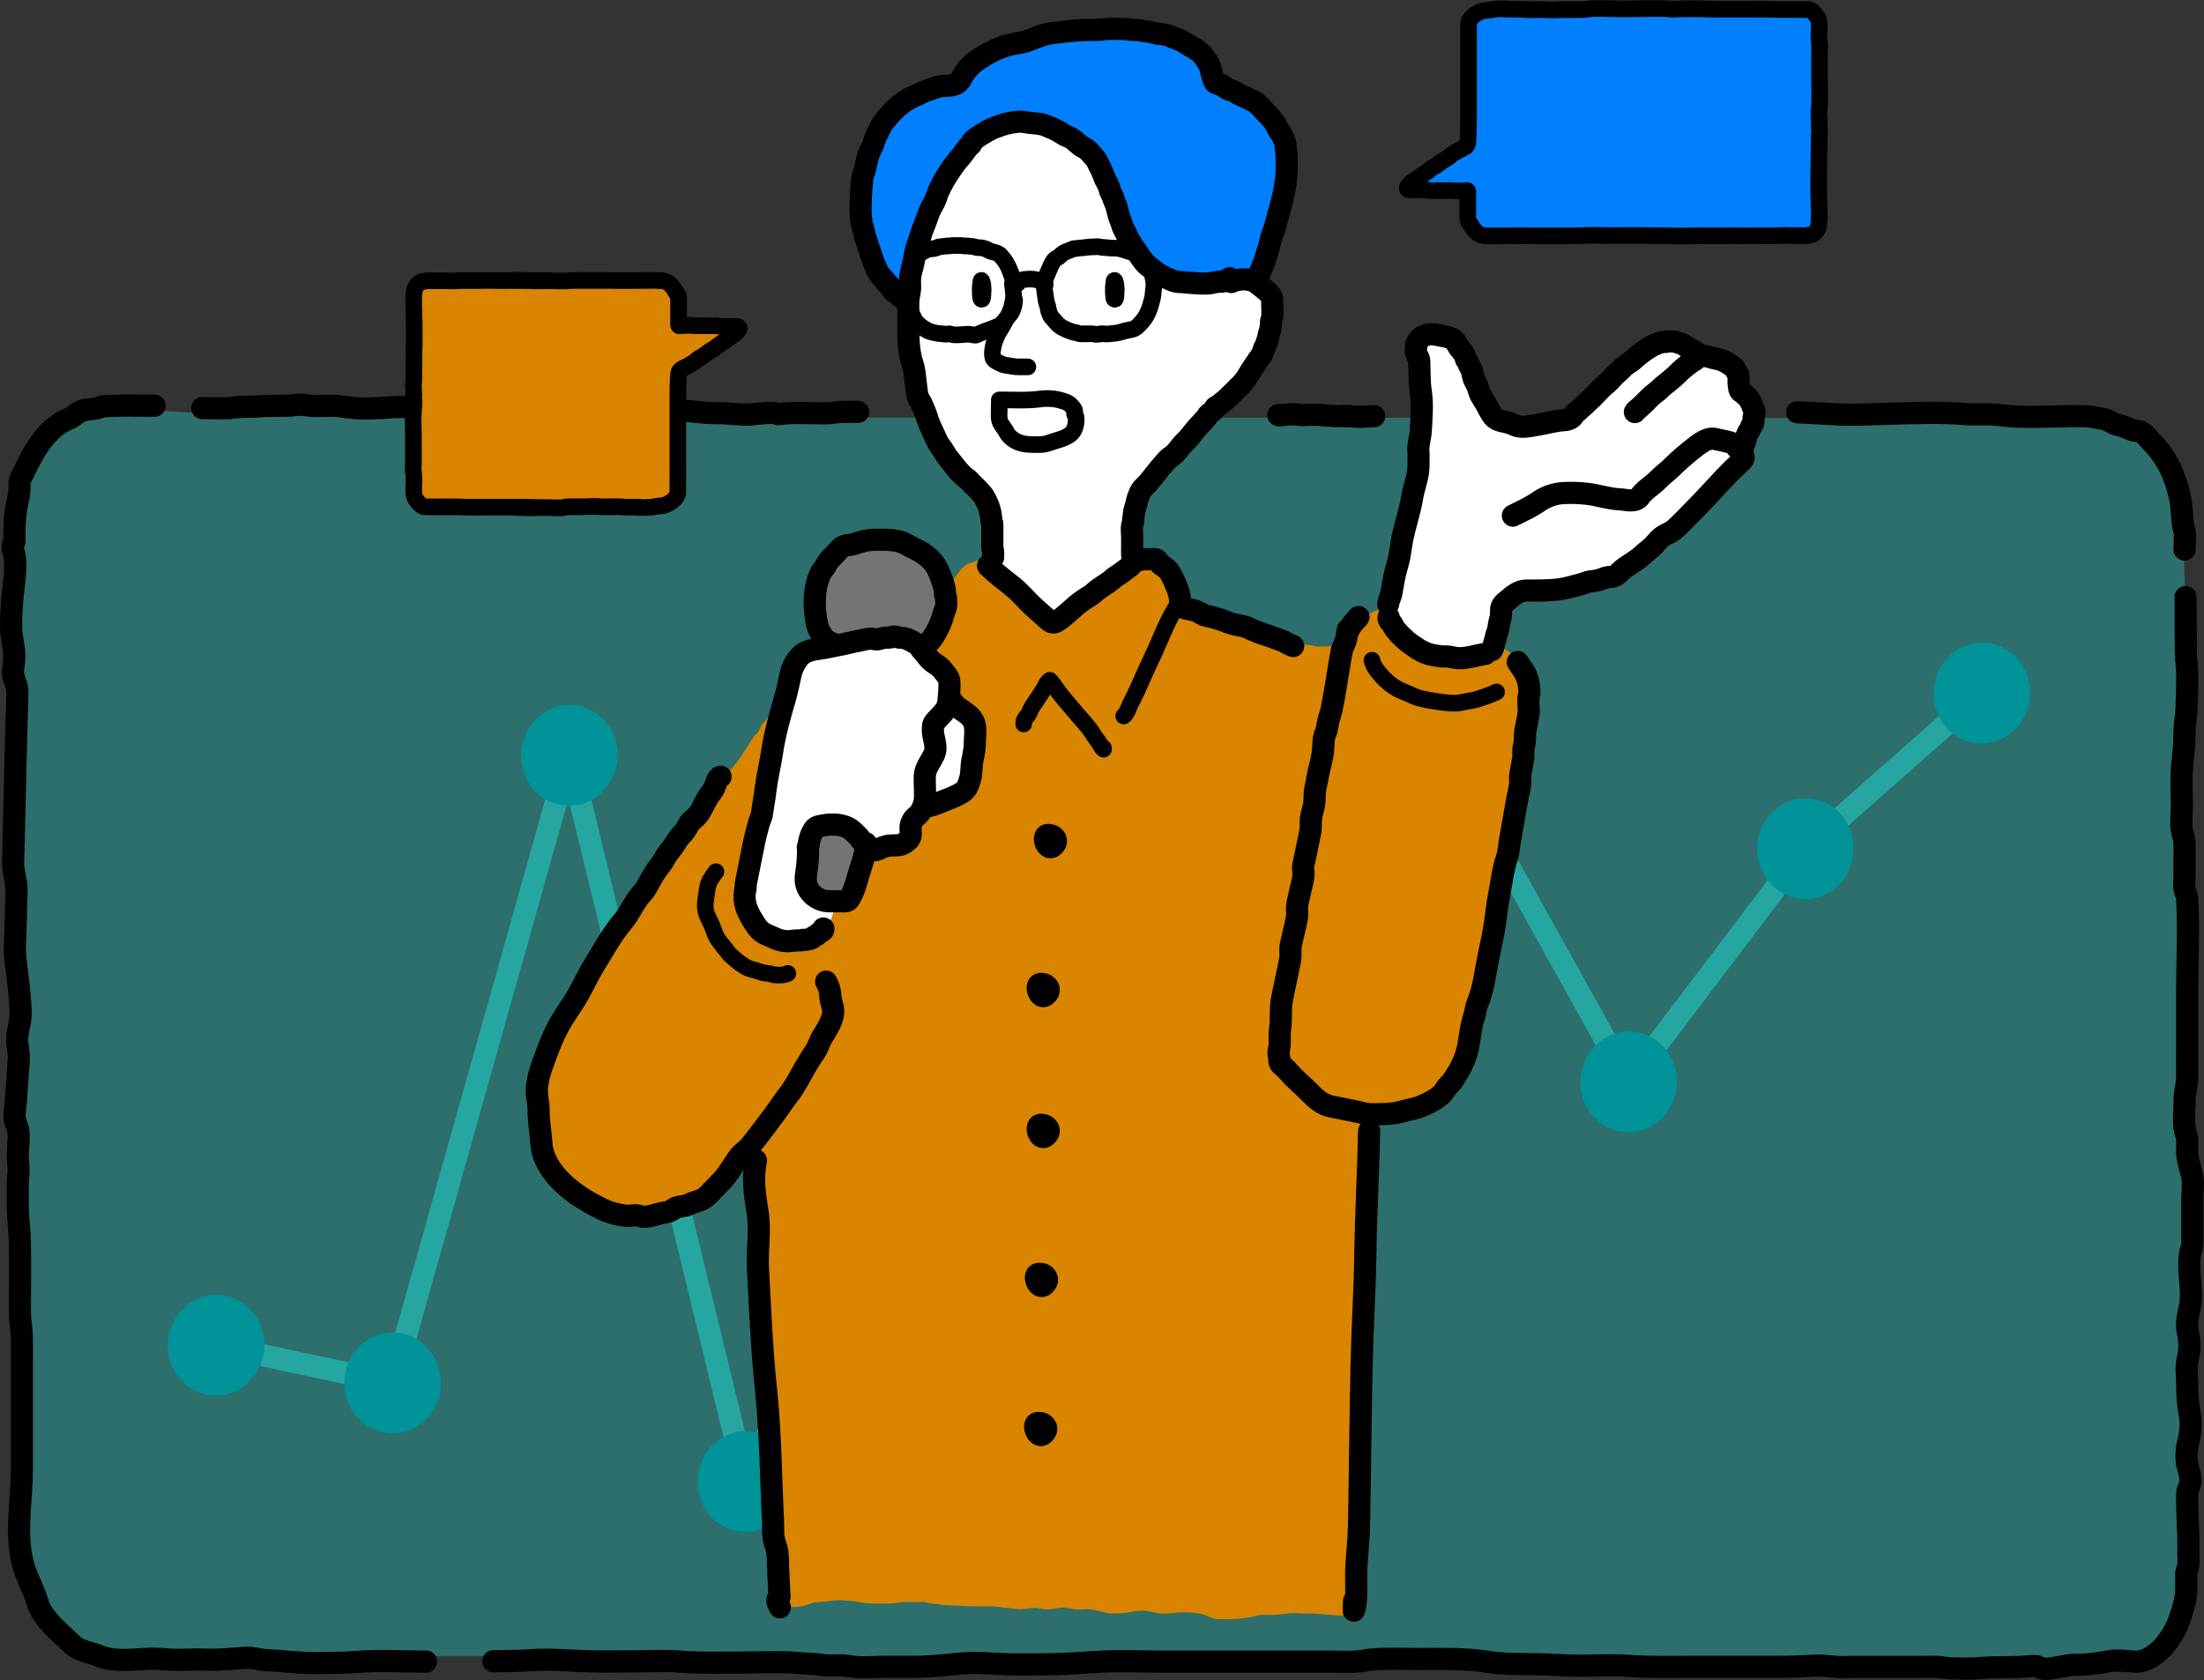
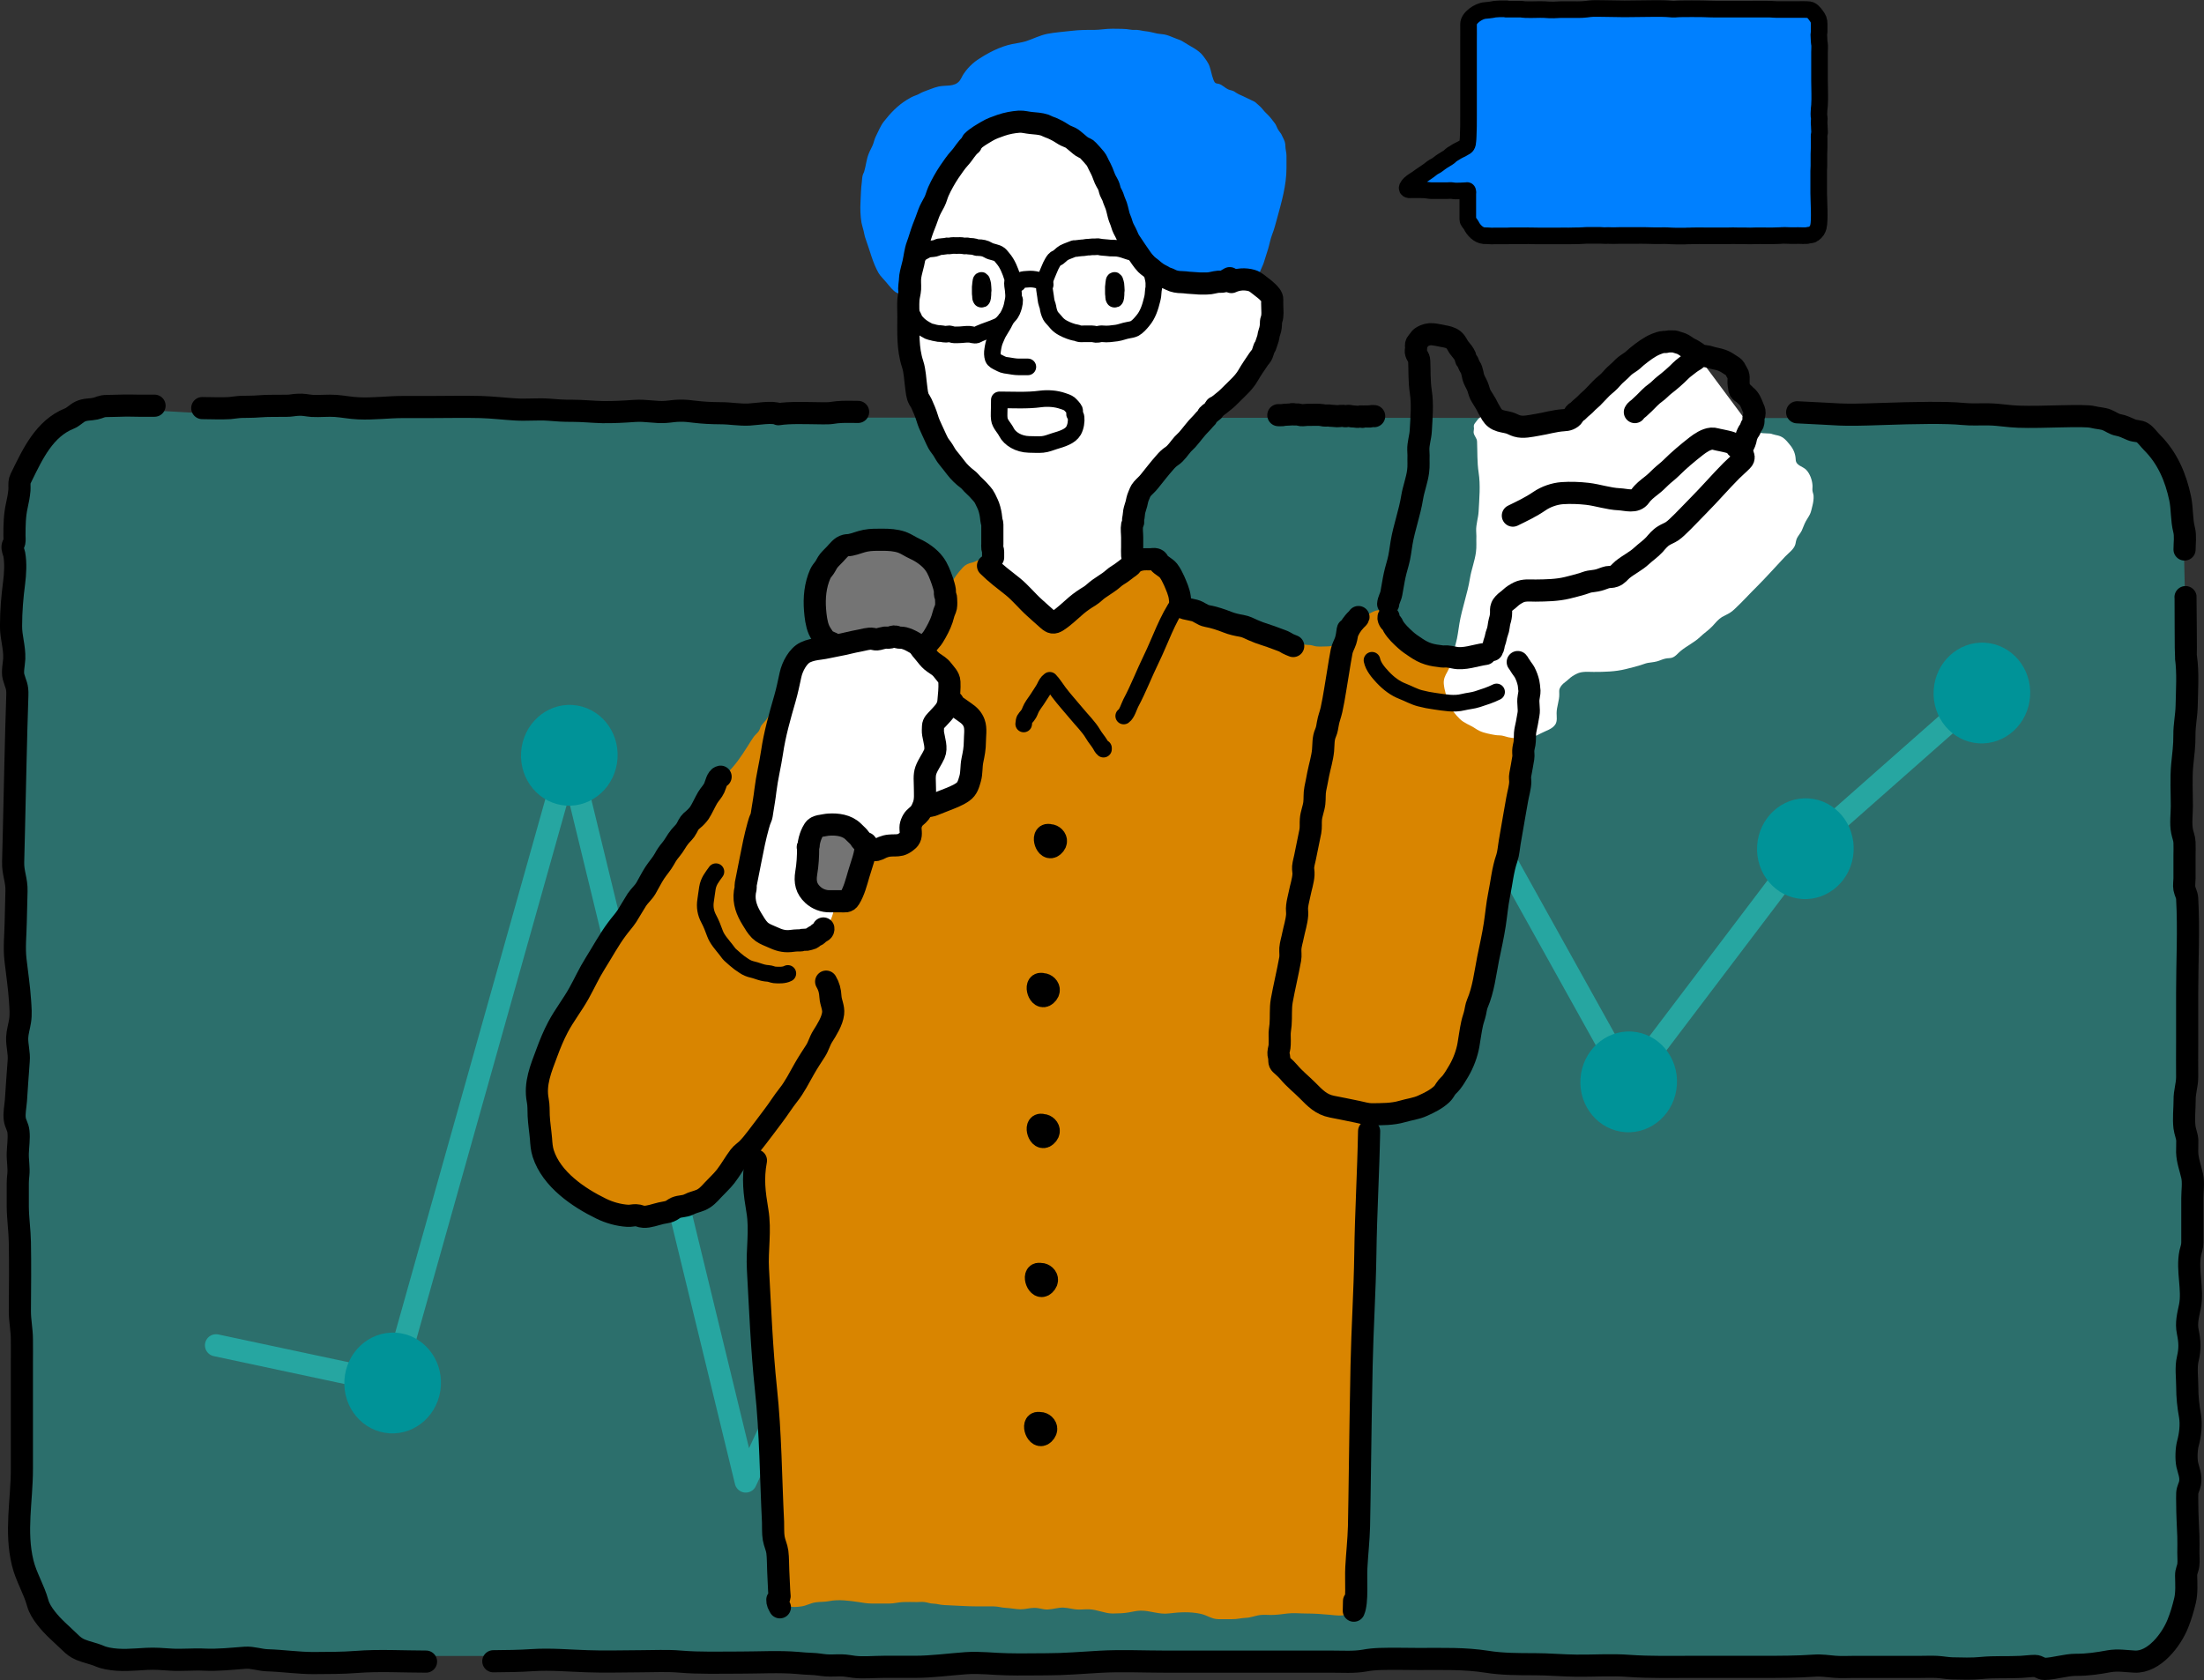
<svg xmlns="http://www.w3.org/2000/svg" id="_レイヤー_2" data-name="レイヤー 2" viewBox="0 0 514.54 392.28">
  <rect x="0" y="0" width="514.54" height="392.28" fill="#333333" stroke="none" />
  <defs>
    <style>
      .cls-1, .cls-2, .cls-3, .cls-4, .cls-5 {
        stroke-linecap: round;
        stroke-linejoin: round;
      }

      .cls-1, .cls-2, .cls-3, .cls-5 {
        stroke: #000;
      }

      .cls-1, .cls-2, .cls-4 {
        fill: none;
      }

      .cls-1, .cls-3, .cls-5 {
        stroke-width: 3.88px;
      }

      .cls-2, .cls-4 {
        stroke-width: 5.17px;
      }

      .cls-3, .cls-6 {
        fill: #0080ff;
      }

      .cls-7 {
        fill: #009398;
      }

      .cls-4 {
        stroke: #26a6a1;
      }

      .cls-8 {
        fill: #26aca7;
        isolation: isolate;
        opacity: .5;
      }

      .cls-9 {
        fill: #fff;
      }

      .cls-10, .cls-5 {
        fill: #d98500;
      }

      .cls-11 {
        fill: #747474;
      }
    </style>
  </defs>
  <g id="ill">
    <g>
      <path class="cls-8" d="M200.4,97.43c-1.6,0-3.41-.08-4.94.05-.65.05-1.06.21-1.89.23s-1.76,0-2.59,0c-3.03,0-6.59-.18-9.16.23-1.24-.7-5.2,0-6.88.05-2.41.1-4.29-.28-6.59-.31s-4.01-.1-6.21-.36c-1.14-.13-1.91-.26-3.41-.23-1.27.03-1.99.18-3.18.28-2.41.16-4.6-.44-7.29-.23s-4.78.31-7.45.28c-2.41-.03-4.58-.31-7.03-.28-2.09,0-3.57-.13-5.53-.26-2.46-.18-5.17.1-7.68-.05-2.69-.16-5.41-.49-8.12-.57-3.88-.1-7.89,0-11.77,0h-6.31c-3.54,0-6.78.44-10.34.31-1.91-.08-3.7-.44-5.38-.57s-3.72.1-5.48,0c-1.34-.08-1.99-.34-3.41-.26-.93.05-1.55.21-2.56.23-2.22.05-4.27-.05-6.41.13-1.47.13-2.64.08-4.19.13-1.01.03-1.68.21-2.64.28-1.97.16-4.37,0-6.41,0l-11.04-.62h-3.8c-.65,0-1.27,0-1.91-.03-1.71,0-3.62.13-5.43.1-1.32,0-1.63.39-2.69.59-1.19.26-2.33.1-3.52.67-.85.41-1.63,1.27-2.53,1.6-5.82,2.3-8.53,8.2-11.12,13.42-.16.34-.34.57-.41.93-.18.67-.05,1.53-.1,2.2-.1,1.19-.34,2.35-.59,3.52-.54,2.35-.57,4.6-.57,6.98,0,.52.08,1.09-.03,1.58-.08.34-.36.57-.41.91-.1.67.28,1.24.39,1.89.39,1.99.23,4.55-.03,6.57-.44,3.34-.7,6.59-.72,10.01,0,2.66.85,4.86.75,7.6-.05,1.27-.49,3-.16,4.19.47,1.71.96,2.12.88,4.24-.36,10.45-.54,20.92-.8,31.37-.05,2.41-.1,4.81-.18,7.22-.1,2.59.85,4.16.78,6.8-.08,2.41-.13,4.81-.18,7.24-.08,2.84-.39,5.79-.05,8.64.36,3.16.85,6.28,1.06,9.47.1,1.55.23,3.16,0,4.68-.21,1.29-.62,2.53-.67,3.85-.08,1.78.49,3.52.36,5.33-.23,3.05-.44,6.13-.65,9.18-.08,1.37-.44,3-.26,4.37.16.98.75,1.81.85,2.87.16,1.6-.13,3.41-.16,5.02-.05,1.68.31,3.36.13,5.02-.08.67-.13,1.34-.13,2.04v5.22c0,2.82.44,5.56.47,8.38.1,5.28,0,10.6,0,15.88,0,2.22.44,4.37.47,6.59v30.03c0,7.27-1.6,14.4.18,21.7.8,3.31,2.64,6.13,3.52,9.34.34,1.22,1.11,2.41,1.89,3.39,1.63,2.12,3.72,3.8,5.64,5.66.78.75,1.47,1.32,2.46,1.73,1.5.62,3.13.91,4.6,1.53.54.23,1.09.36,1.68.49,3.1.62,6.05.26,9.18.1,1.89-.1,3.75.08,5.66.18,2.59.16,5.17-.1,7.78,0,3.18.16,6.31-.18,9.49-.44,1.73-.13,3.47.54,5.2.59,3.59.1,7.16.67,10.73.65,3.57-.03,6.65,0,10.01-.23,5.22-.39,10.97-.05,16.24-.08h15.65c3.03,0,6.08-.03,9.08-.23,4.37-.28,8.56.1,12.85.26,4.29.16,8.33,0,12.44,0,2.97,0,6.18-.18,9.13.08,4.6.39,9.44.23,14.15.23,4.24,0,9.03-.31,13.22.08,1.19.1,2.09.21,3.34.23s2.12.26,3.31.34c1.19.08,2.46-.05,3.65,0,1.19.05,1.84.21,2.92.34,2.07.23,4.81,0,6.98,0h7.22c3.96,0,8.02-.57,11.95-.85,3.36-.23,6.34.21,9.65.26,3.03.05,6.08,0,9.13,0,4.24,0,8.22-.34,12.41-.59,5.02-.28,10.4-.03,15.47-.03h38.66c2.51,0,5.12.21,7.5-.21,1.22-.21,2.35-.34,3.67-.39,3.03-.13,6.08,0,9.1,0,5.64,0,10.63-.18,15.9.65,3.52.54,7.47.57,11.12.57,3.26,0,6.47.28,9.72.34,4.03.05,8.22-.23,12.23.05,5.04.39,10.19.23,15.31.23h15.88c4.06,0,7.97,0,11.97-.28,1.81-.13,3.1.1,4.84.26,1.5.13,3.16,0,4.68.03h15.36c1.24,0,2.51-.05,3.72,0,1.22.05,2.38.28,3.65.34,2.15.05,4.66.13,6.75-.08,3.05-.28,6.18-.1,9.26-.26,1.09-.05,2.2-.26,3.28-.23.75,0,1.45.72,2.22.7,2.48-.08,4.89-.98,7.4-.96,2.59,0,5.12-.34,7.68-.8,2.04-.39,3.88-.05,5.92.08,4.58.26,8.61-5.04,10.14-8.82.7-1.78,1.22-3.44,1.66-5.3s.28-3.88.26-5.79c0-1.06.41-1.55.52-2.51.1-.88,0-1.86,0-2.77,0-1.27.05-2.56,0-3.83-.1-2.56-.26-5.09-.26-7.68,0-.75-.05-1.55,0-2.3.05-.88.49-1.47.65-2.3.31-1.63-.36-2.9-.65-4.29s-.21-3.62.16-4.91c.54-1.89.85-4.32.49-6.34-.39-2.33-.62-4.37-.62-6.78,0-2.07-.36-4.47.13-6.47.54-2.28.47-3.93,0-6.21-.44-2.09.08-3.88.49-5.87.83-3.98-.75-8.43.1-12.44.18-.83.47-1.4.47-2.41v-10.24c0-1.63.31-3.57-.05-5.17-.41-1.81-1.11-3.59-1.16-5.51,0-.91.05-1.81.03-2.72-.05-1.09-.52-1.97-.65-3.03-.26-2.02.05-4.27.03-6.34,0-1.84.62-3.47.59-5.3-.03-2.66,0-5.33,0-8.02v-11.48c0-7.24.41-14.64,0-21.88-.05-.88-.49-1.45-.65-2.3-.13-.7.03-1.6.03-2.3v-5.22c0-1.03.05-2.09,0-3.13s-.36-1.6-.57-2.59c-.36-1.81-.05-3.96-.05-5.79,0-3.1-.21-6.41.08-9.49.23-2.38.54-4.6.52-7.03,0-2.25.49-4.42.52-6.67.08-3.67.36-7.66-.16-11.3-.03-.23-.08-13.65-.1-13.91l-.26-11.02c0-1.4.26-3.13-.1-4.53-.65-2.38-.41-4.86-.93-7.29-1.03-4.84-2.95-9.31-6.54-12.9-.67-.67-1.42-1.73-2.22-2.25s-1.71-.34-2.64-.72c-1.09-.44-1.81-.88-2.97-1.11-1.09-.21-1.71-.8-2.72-1.19s-2.17-.39-3.23-.67c-2.07-.54-11.74.13-17.35-.08-2.38-.08-4.42-.49-6.83-.54-2.09-.05-4.03.13-6.13-.08-3.83-.39-11.2-.26-18.62,0-10.99.39-9.21.08-19.99-.39l-218.92-.1-.21-.08Z" />
      <path class="cls-2" d="M47.22,95.29c2.04,0,4.42.13,6.41,0,.96-.08,1.63-.23,2.64-.28,1.58-.05,2.72,0,4.22-.13,2.12-.18,4.19-.08,6.41-.13,1.03,0,1.63-.18,2.56-.23,1.45-.1,2.07.16,3.41.26,1.76.1,3.72-.13,5.48,0s3.47.49,5.38.57c3.57.16,6.83-.31,10.37-.31h6.34c3.91,0,7.91-.1,11.79,0,2.72.08,5.43.41,8.15.57,2.51.16,5.22-.13,7.68.05,1.97.16,3.44.28,5.56.26,2.48,0,4.63.26,7.06.31,2.69.03,4.91-.1,7.47-.28,2.69-.18,4.86.41,7.29.23,1.19-.08,1.91-.26,3.18-.28,1.5-.03,2.3.1,3.41.23,2.22.26,3.88.34,6.23.36,2.3,0,4.22.41,6.59.31,1.68-.08,5.64-.78,6.88-.08,2.59-.41,6.13-.26,9.18-.23.83,0,1.76.05,2.59,0s1.24-.18,1.89-.23c1.53-.16,3.34-.08,4.94-.08" />
      <polyline class="cls-4" points="50.43 314.13 91.65 322.92 132.88 176.36 174.1 345.94 215.35 257.18 256.57 233.44 297.8 294.63 339.02 178.51 380.25 252.6 421.47 198.19 462.69 161.8" />
-       <ellipse class="cls-7" cx="50.46" cy="314.13" rx="11.77" ry="11.28" transform="translate(-266.29 344.1) rotate(-86.28)" />
      <ellipse class="cls-7" cx="91.67" cy="322.93" rx="11.77" ry="11.28" transform="translate(-236.53 393.46) rotate(-86.28)" />
      <ellipse class="cls-7" cx="132.91" cy="176.37" rx="11.77" ry="11.28" transform="translate(-51.71 297.55) rotate(-86.28)" />
-       <ellipse class="cls-7" cx="174.12" cy="345.94" rx="11.77" ry="11.28" transform="translate(-182.39 497.24) rotate(-86.28)" />
      <ellipse class="cls-7" cx="215.36" cy="257.17" rx="11.77" ry="11.28" transform="translate(-55.24 455.39) rotate(-86.28)" />
      <ellipse class="cls-7" cx="256.57" cy="233.45" rx="11.77" ry="11.28" transform="translate(6.96 474.33) rotate(-86.28)" />
      <ellipse class="cls-7" cx="297.8" cy="294.64" rx="11.77" ry="11.28" transform="translate(-15.54 572.7) rotate(-86.28)" />
      <ellipse class="cls-7" cx="339.02" cy="178.52" rx="11.77" ry="11.28" transform="translate(138.88 505.25) rotate(-86.28)" />
      <ellipse class="cls-7" cx="380.23" cy="252.62" rx="11.77" ry="11.28" transform="translate(103.47 615.66) rotate(-86.28)" />
      <ellipse class="cls-7" cx="421.48" cy="198.18" rx="11.77" ry="11.28" transform="translate(196.37 605.91) rotate(-86.28)" />
      <ellipse class="cls-7" cx="462.68" cy="161.82" rx="11.77" ry="11.28" transform="translate(271.19 613.03) rotate(-86.28)" />
      <path class="cls-9" d="M289.5,64.05c.13.13.26.26.39.41.39.39.83.7,1.34.93.57.26,1.22.28,1.81.52s1.03.7,1.53,1.09c.44.34.96.72,1.34,1.11.49.49,1.19,1.16,1.14,1.89-.05.49,0,.98,0,1.47,0,1.01.18,2.2-.18,3.16-.13.34-.13.7-.13,1.06,0,.41-.08.85-.16,1.24s-.26.75-.34,1.14c-.08.34-.08.59-.18.93-.21.62-.39,1.24-.62,1.84-.08.18-.18.28-.28.44-.1.21-.13.41-.21.65-.18.47-.28,1.01-.65,1.4-.16.16-.28.28-.41.49-.88,1.29-1.78,2.61-2.56,3.96-.96,1.63-2.35,2.79-3.65,4.11-.65.65-1.27,1.29-2.02,1.86-.57.41-1.22,1.09-1.86,1.32l-.41.67c-.03.21-.47.41-.62.57-.23.21-.52.39-.72.62-.13.16-.16.39-.28.54-.13.18-.34.31-.49.49-.28.31-.54.65-.83.93-1.19,1.16-2.15,2.56-3.23,3.78-.34.36-.72.7-1.06,1.06-.83.93-1.5,2.09-2.56,2.79-.62.41-1.09.88-1.58,1.45-1.27,1.42-2.43,2.95-3.62,4.42-.52.67-1.14,1.16-1.68,1.78-.44.49-.59,1.03-.85,1.63-.28.62-.36,1.19-.52,1.86-.16.62-.41,1.24-.52,1.86s-.08,1.09-.21,1.53c-.08.31,0,.59-.03.91-.05.23-.18.39-.23.62-.18.96,0,1.99,0,2.95v2.25c0,.62-.05,1.27,0,1.91.08.91.26,1.76.23,2.69-.05,1.22-.26,2.43-.54,3.59-.26,1.01-.34,2.04-.59,3.03s-.67,2.02-1.03,2.97c-.18.47-.49.8-.75,1.22-.21.31-.36.78-.59,1.06-.67.78-1.84,1.16-2.61,1.84-.49.44-.93.83-1.47,1.19s-1.03.49-1.55.72c-.59.28-1.11.59-1.76.78-.7.18-1.42.28-2.12.39-1.37.21-2.72.39-4.09.13s-2.66-.67-4.03-.93-2.69-.54-3.96-1.11c-.59-.26-1.27-.36-1.86-.65s-1.01-.83-1.47-1.19c-.52-.41-1.03-.7-1.37-1.27s-.67-1.27-.98-1.89c-1.29-2.59-1.99-5.22-1.97-8.15v-3.85c0-.85-.1-1.71-.18-2.53-.1-1.24.05-2.51.05-3.78v-1.53c0-.36-.18-.62-.21-.96-.08-.72-.16-1.58-.44-2.56-.23-.91-.67-1.71-1.06-2.53s-1.06-1.4-1.68-2.12c-.39-.44-.85-.8-1.27-1.24s-.72-.85-1.19-1.19c-.96-.72-1.91-1.63-2.64-2.59-.65-.83-1.27-1.66-1.94-2.46-.44-.54-.67-1.03-1.06-1.66s-.83-1.09-1.16-1.68c-.52-.98-.96-2.07-1.45-3.08-.44-.91-.83-1.81-1.11-2.77-.34-1.14-.85-2.3-1.34-3.39-.16-.36-.39-.65-.57-.98-.47-.83-.52-1.89-.65-2.82-.26-1.81-.28-3.7-.85-5.43-1.19-3.59-.98-7.47-.98-11.22,0-1.22-.08-2.46,0-3.7.05-.88.34-1.71.39-2.59.05-.98-.1-1.97.05-2.95.16-1.03.49-2.07.72-3.08.31-1.34.44-2.87.93-4.16s.83-2.64,1.32-3.93c.44-1.14.91-2.28,1.29-3.44.36-1.03.88-1.81,1.37-2.77.39-.75.59-1.66.93-2.43.67-1.5,1.63-3.21,2.53-4.55.8-1.14,1.53-2.28,2.48-3.31.7-.75,1.29-1.53,1.63-2.48.16-.47.41-.88.72-1.24.7-.8,1.63-1.37,2.48-1.99,1.06-.83,2.17-1.68,3.36-2.33,2.82-1.53,6.16-2.82,9.36-2.97,1.81-.08,3.59-.41,5.41-.49.78-.03,1.58,0,2.35,0,.85,0,1.81-.13,2.66.05,1.37.28,2.77.7,4.14,1.06.72.18,1.4.54,2.12.78.85.28,1.86.47,2.66.88,1.37.7,2.77,1.11,4.01,2.04,1.42,1.06,2.87,1.89,4.11,3.13,2.38,2.41,4.73,4.84,6.7,7.6.88,1.24,1.66,2.59,2.66,3.72,1.11,1.24,1.86,3,2.69,4.47.7,1.22,1.19,2.51,1.86,3.75s1.06,2.46,1.66,3.62c.23.47.44,1.01.72,1.47.21.34.54.65.72,1.01s.21.75.47,1.11c.28.41.7.7.96,1.16s.52.8.8,1.27c.39.57.78,1.09,1.22,1.6l-.1-.03Z" />
      <path class="cls-11" d="M190.73,141.06c-.16-.65-.34-1.19-.18-1.84.1-.54.31-1.09.47-1.63.26-.96.47-2.02.83-2.97.18-.47.44-.8.67-1.22.21-.34.28-.75.49-1.09.18-.28.39-.52.57-.8.28-.52.52-1.19.96-1.6,1.09-1.01,2.2-2.22,3.57-2.92.57-.28,1.16-.75,1.78-.91.93-.21,1.91-.21,2.87-.39,1.45-.28,2.9-.26,4.4-.28,1.42,0,2.59.39,3.96.72,1.16.28,2.17.67,3.08,1.5,1.01.93,1.78,2.09,2.69,3.08,1.68,1.86,2.46,4.4,2.46,6.91v1.84c0,.7.13,1.55-.05,2.25-.44,1.63-.88,3.39-1.68,4.91-.26.49-.67.88-1.01,1.34s-.75.85-1.11,1.29c-.62.75-1.66,1.19-2.35,1.89-.41.41-.57.62-1.16.83-.52.21-1.03.49-1.55.72-1.29.59-2.59,1.06-4.01,1.06h-3.16c-1.06,0-2.09-.39-3.13-.62-1.11-.26-2.09-.91-3.13-1.4-.41-.21-.72-.26-1.06-.59-.39-.36-.7-.93-1.06-1.34-.59-.72-1.16-1.53-1.68-2.35-.21-.34-.31-.65-.49-1.01-.23-.47-.65-.85-.8-1.34-.26-.75-.44-1.73-.49-2.51-.05-.72-.13-1.89-.65-1.55l-.03.03Z" />
      <path class="cls-10" d="M221.66,136.95c.08-.16.16-.28.23-.44.78-1.47,1.76-2.79,2.9-4.01.62-.67,1.32-.96,2.17-1.14.75-.16,1.24-.67,2.04-.65.57,0,1.11.05,1.66.26,1.55.59,2.77,1.76,3.93,2.9.98.98,1.81,2.17,2.69,3.26.26.34.47.72.78,1.01s.72.47,1.03.72c.67.59,1.14,1.32,1.86,1.89.44.34.93.75,1.47.93.52.16.98.08,1.5.34.39.18.44.44.78.65.39.23.93-.03,1.32.05.83.16,1.24.57,2.09.03,1.01-.65,1.71-1.68,2.74-2.33s2.17-1.24,3.18-1.94c1.16-.8,2.25-1.73,3.49-2.46,1.01-.59,1.89-1.37,2.92-1.89s2.09-1.06,3.08-1.68c1.24-.78,2.41-1.81,3.8-2.25,1.03-.34,1.06-.1,1.97.34.83.39,1.78.52,2.46,1.22,1.14,1.14,1.97,2.74,2.48,4.27.26.78.7,1.53.91,2.28.26.93.16,1.78.93,2.56.41.41,1.16.7,1.71.91,1.11.41,2.2.8,3.28,1.29,2.74,1.27,5.69,2.09,8.59,2.95,2.38.72,4.81,1.16,7.19,1.97,1.55.54,3.1,1.06,4.58,1.73.57.26,1.37.52,1.97.57.8.08,1.32.34,2.15.31.72,0,1.14.26,1.78.34.8.08,1.66,0,2.46,0,1.58,0,2.09-.52,3.21-1.55.49-.47.57-.91.83-1.47s.52-.88.98-1.32c.54-.52,1.09-1.09,1.73-1.47s1.53-.65,2.12-1.09c.67-.49,1.16-.88,1.99-1.24.75-.34,1.27-.36,2.12-.36.67,0,1.29-.16,1.81.31.65.59.72,1.53.8,2.33.1,1.22.78,2.53,1.84,3.26.36.26.83.31,1.14.65.31.31.31.54.7.75.96.54,2.02.93,3.08,1.27.85.26,1.66.44,2.46.8.96.41,1.78.49,2.84.49,1.78,0,3.65.16,5.33-.26.7-.18,1.29-.23,1.97-.47.34-.1.54-.47.83-.57.39-.13.88-.03,1.29,0,.91,0,1.84-.05,2.77,0,.85.05,1.63.52,2.33.98,1.06.72,1.68,1.81,2.38,2.87.44.67.39,1.34.54,2.07.08.31.28.47.36.78.1.54,0,1.11.16,1.66.13.52.05.98.16,1.47.08.41.28.72.36,1.14.16,1.06.34,2.07.34,3.18,0,1.4-.59,2.69-.67,4.09s.13,2.66-.05,3.96c-.13.8-.21,1.55-.26,2.35,0,.7-.31,1.32-.36,1.99s0,1.4,0,2.09c0,.83-.21,1.47-.31,2.28-.16,1.37-.18,2.79-.44,4.14s-.59,2.56-.57,3.93c0,1.5-.18,3.18-.49,4.63-.34,1.58-.39,3.21-.72,4.78-.36,1.63-.28,3.54-1.01,5.07-.18.36-.41.65-.54,1.03-.47,1.24-.72,2.61-1.14,3.88-.52,1.6-.91,3.13-1.32,4.76s-.75,3.16-1.09,4.78c-.16.75-.39,1.47-.52,2.2-.16.88.05,1.76-.13,2.64-.75,3.7-1.09,7.47-1.89,11.12-.34,1.53-.62,3.1-.98,4.6-.16.62-.23,1.27-.41,1.89-.18.7-.62,1.34-.83,2.04-.41,1.34-.57,2.64-1.06,3.93-.21.54-.36,1.11-.57,1.66-.28.72-.31,1.42-.57,2.12-.18.54-.49,1.37-.8,1.81-.41.54-1.01.75-1.4,1.29-.49.62-1.06,1.22-1.58,1.81-.59.72-1.22.91-1.97,1.45-2.51,1.89-5.35,3.34-8.53,3.62-.59.05-1.06.31-1.63.34-.65.03-1.27-.08-1.89.08-.08,0-.23.23-.39.28-.31.08-.7-.05-1.01,0-.62.08-1.01.34-1.24.98-.26.7-.08,1.63-.08,2.35v6.08c0,1.58.34,3.03.34,4.58,0,2.64.34,5.2.34,7.86,0,1.32.05,2.64-.08,3.93-.1,1.22-.16,2.46-.26,3.67-.05.57-.23,1.06-.31,1.6-.13,1.01-.1,1.97-.28,2.97-.18,1.09-.13,2.17-.34,3.26-.36,1.99-.62,4.14-.49,6.16.05.65.08,1.24,0,1.89-.34,2.04-.1,4.06-.28,6.1-.34,3.65-.62,7.34-.85,10.99-.34,5.56-.44,11.12-.39,16.68,0,2.09-.34,4.14-.34,6.23,0,1.58.21,3.28-.08,4.84-.39,2.09-.26,4.27-.26,6.41,0,.78-.03,1.55,0,2.33.03.93.34,1.76.34,2.72,0,1.42-.28,3.31.03,4.68.62,2.59.91,7.86-2.56,8.92-1.22.36-2.51.18-3.75.05-1.89-.18-3.8-.31-5.69-.31-1.42,0-2.95-.18-4.34,0s-2.53.34-3.91.34c-.75,0-1.53-.08-2.28,0-1.16.1-2.28.62-3.47.67-1.19.05-2.12.34-3.26.31h-3.21c-1.53,0-2.64-.93-4.09-1.24-2.48-.54-4.91-.41-7.42-.1-2.33.31-4.4-.7-6.7-.65-.88.03-1.84.26-2.69.41-1.27.23-2.46.23-3.78.26-1.84,0-3.59-.93-5.48-.98-1.09-.05-2.22.16-3.28,0-1.22-.16-2.3-.52-3.59-.36-1.22.13-2.35.54-3.62.36-.8-.13-1.45-.34-2.28-.34-1.14,0-2.17.36-3.28.34s-2.25-.28-3.41-.34c-.96-.03-1.81-.34-2.79-.34h-3.72c-2.64,0-5.22-.21-7.86-.31-.91-.03-1.68-.31-2.59-.34-.7,0-1.29-.28-1.99-.36-.59-.08-1.24,0-1.81,0-1.09,0-2.17-.05-3.26,0s-2.02.34-3.08.34h-4.22c-1.11,0-1.97-.18-3.03-.34-2.12-.31-4.66-.67-6.83-.23-1.11.23-2.2.13-3.31.31s-2.12.78-3.21.93c-.96.13-3.39.44-4.01-.78-.44-.85,0-2.07.1-2.95s-.13-1.78-.26-2.69c-.23-1.29.13-2.64-.16-3.93-.23-1.06-.26-2.02-.26-3.1v-7.55c0-1.16-.36-2.07-.34-3.21.03-1.42-.54-2.77-.67-4.19s-.62-2.97-.91-4.42-.39-2.79-.39-4.32c0-3.44,0-6.83-.67-10.16-.34-1.63-.26-3.26-.31-4.94,0-.7-.31-1.22-.36-1.89-.1-1.29.34-2.48.36-3.78,0-.7.1-1.45,0-2.12-.1-.85-.36-1.4-.34-2.28s0-1.84,0-2.74c0-.98.49-2.04.31-3-.36-1.84-.62-3.52-.62-5.46,0-.67.08-1.34-.08-2.02-.18-.96-.59-1.6-.59-2.59,0-.78.1-1.6-.05-2.35s-.54-1.47-.75-2.22c-.47-1.6-1.06-3.36-1.16-5.04-.08-1.24.08-2.43-.16-3.62-.26-1.34-.08-2.77-.41-4.09s-.08-2.95-.08-4.29c0-1.16-.34-2.12-.34-3.28v-1.63c0-.41.21-1.34,0-1.68-.65-1.14-2.61,2.09-3.05,2.56-1.29,1.4-2.35,3-3.67,4.42-1.32,1.42-2.87,2.53-4.45,3.62-.96.65-1.81,1.01-2.95,1.32-1.5.41-3.05.67-4.6.98-4.97.98-10.4,2.17-15.31.34-.83-.31-1.63-.7-2.46-.98s-1.89-.47-2.69-.93c-1.47-.85-2.69-1.78-3.8-3.08-.88-1.01-1.81-1.86-2.77-2.82-1.09-1.11-1.32-2.17-1.76-3.67-.52-1.78-1.09-3.28-1.06-5.15,0-.88-.41-1.68-.36-2.53.05-.8.44-1.37.28-2.22-.65-3.1-.26-6.65-.26-9.85,0-1.97.93-5.51,1.76-7.22.62-1.29,1.68-2.28,2.3-3.59s1.29-2.46,2.09-3.62,1.32-2.51,2.04-3.78c.36-.62.8-1.03,1.24-1.55.36-.44.57-1.06.88-1.55.41-.62.67-1.4,1.14-1.99.49-.62.91-1.01,1.32-1.71.34-.59.7-1.22,1.14-1.73.47-.54,1.09-.91,1.42-1.55.41-.8.83-1.4,1.37-2.15.59-.78.98-1.66,1.63-2.38,2.12-2.35,4.94-7.01,6.91-9.44.7-.85.96-1.34,1.34-2.35.49-1.27,1.86-2.33,2.59-3.47.49-.78.7-1.71,1.27-2.43.49-.65.88-1.29,1.32-1.97.36-.57.62-1.34,1.06-1.89s1.01-1.32,1.24-2.04c-.05-.08-2.74,3.44-2.82,3.36.36-.62.49-.88,1.01-1.42.7-.72,1.16-1.63,1.89-2.35,1.03-1.03,1.71-2.35,2.61-3.49s1.45-2.41,2.22-3.62c.39-.62.83-1.22,1.24-1.81.23-.36.98-1.11,1.06-1.45,1.55-1.55-.1.23,1.14-1.55.8-1.14,1.91-2.04,2.77-3.1,1.58-1.86,2.9-4.03,4.19-6.08.39-.62.67-1.03,1.24-1.58s.65-.8.88-1.47c.31-.8,1.24-1.4,1.66-2.22.34-.62.85-1.11,1.22-1.71.16-.26.23-.67.41-.91.23-.31.62-.49.83-.8.21-.28.23-.75.44-1.03s.49-.49.7-.78c.47-.62.62-1.4.88-2.07s.62-1.37.98-1.97c.41-.67.75-1.4,1.22-2.04.59-.85,1.16-1.6,2.04-2.12,1.34-.8,2.84-1.42,4.34-1.97.62-.23,1.24-.41,1.89-.57.78-.21,1.47,0,2.22-.16,1.47-.23,2.79-.96,4.24-1.27s2.74-.39,4.09-.83,2.84-.23,4.27-.23c.85,0,1.4.26,2.2.34s1.76.21,2.48.65c.59.34.96.93,1.63,1.16.52.18.93.21,1.4.44.26-.65.8-.52,1.27-.93.23-.21.62-.72.83-1.01.59-.88.91-2.35,1.14-3.41.41-1.84.49-3.59.49-5.48,0-1.4.57-2.84,1.19-4.11l.08.18Z" />
      <path class="cls-9" d="M184.78,157.25c.1-1.16.59-2.92,1.73-3.36,1.29-.52,2.61-.75,3.98-1.03.41-.08.8-.05,1.22-.18.36-.13.67-.28,1.06-.36.85-.18,1.76-.47,2.64-.57,1.01-.1,1.89-.08,2.9-.34,1.14-.28,2.41-.26,3.49-.65.7-.26,1.11-.34,1.86-.34.91,0,1.6-.05,2.46-.23.54-.1,1.06-.1,1.6-.28.41-.13.75-.23,1.16-.26.28,0,.67-.05.93,0,.31.05.36.21.62.34s.54.16.8.31c.21.13.34.39.52.52.44.31.98.62,1.47.93.93.62,1.91,1.37,2.79,2.09s1.99,1.27,2.72,2.22c.44.57,1.01.83,1.34,1.45s.59,1.14.59,1.84v1.71c0,.49-.18,1.37,0,1.81.1.26.59.75.83.93.49.44.98.85,1.47,1.32.41.39.93.57,1.37.93.47.39,1.06.62,1.45,1.14.72.98.8,2.25,1.11,3.39.21.75.05,1.73.05,2.51,0,.83.03,1.66,0,2.48,0,.98-.28,1.91-.26,2.92,0,.44.08.96,0,1.4-.05.39-.21.72-.28,1.11-.1.59-.23,1.16-.39,1.76-.16.62-.26,1.53-.59,2.04-.23.36-.75.7-1.06.98-.62.57-1.27.57-2.09.78-.98.23-1.94.65-2.84,1.06-.85.39-1.81.34-2.64.85-.47.28-.85.65-1.34.91-.7.36-1.22,1.34-1.58,2.07-.44.88-.78,1.84-1.29,2.66s-.83,1.55-1.24,2.38c-.65,1.24-2.35,1.42-3.59,1.66-.91.18-1.53.52-2.48.49-.8,0-1.66-.54-2.35-.96-.75-.47-1.29-1.27-1.99-1.78-.31-.23-.7-.31-1.01-.54-.36-.28-.75-.72-1.09-1.03-1.78-1.68-5.46-3.1-7.86-1.81-.34.18-1.01.62-1.24.88-.34.39-.59,1.14-.78,1.58-.44,1.14-.21,2.72-.21,3.93,0,1.71-.52,3.26-.52,4.97,0,.57-.1,1.19.13,1.71.26.62.65,1.32,1.06,1.84s.78.83,1.42,1.11c.78.36,1.53.18,2.28.44,1.09.36,1.45.75,1.63,1.84.16.83-.05,1.63-.26,2.43-.26.93-.52,1.58-1.03,2.41-.21.34-.28.39-.57.62-.34.28-.8.78-1.24.93s-1.01.13-1.45.23c-.67.16-1.24.47-1.86.72-1.37.59-2.79.98-4.27,1.22-.57.08-1.06.26-1.63.21s-1.19-.18-1.73-.31c-1.24-.28-2.04-1.03-3-1.84-1.86-1.53-2.97-3.21-3.31-5.66-.16-1.11-.18-2.59,0-3.67.36-1.91,1.53-3.59,2.07-5.46.57-1.99,1.27-3.93,1.58-5.97.34-2.25.57-4.58,1.16-6.78s.47-4.34.91-6.49c.18-.8.34-1.6.54-2.41.31-1.16.23-2.33.52-3.49.36-1.53.59-3.16.75-4.71s.65-2.97.85-4.5c.39-3.16,1.42-6.28,2.07-10.97l-.05-.05Z" />
      <path class="cls-6" d="M292.44,63.94c-.52.52-.98,1.03-1.71,1.27-.54.18-1.14.31-1.71.47-1.01.28-2.07.1-3.1.31-1.24.26-2.46.26-3.72.26s-2.97.26-4.22-.13c-1.24-.39-2.53-.34-3.8-.65-.93-.26-1.81-.54-2.72-.91-1.86-.72-3.28-1.84-4.84-3.05-.7-.57-1.11-1.4-1.66-2.15s-1.06-1.47-1.47-2.3-.83-1.81-1.09-2.77-.78-1.86-1.16-2.79c-.36-.88-.57-1.81-.98-2.66-.52-1.03-.67-2.15-1.06-3.26-.34-.98-.78-1.94-1.16-2.9-.41-1.06-.75-2.17-1.27-3.18-.23-.44-.65-.78-.96-1.19s-.59-.91-.93-1.32c-.57-.7-1.22-1.37-1.78-2.07-.54-.65-.96-1.32-1.68-1.76-.96-.57-1.89-1.29-2.77-1.99-.44-.34-.65-.41-1.19-.57-.47-.13-.72-.36-1.16-.57-.7-.34-1.55-.62-2.3-.78-.49-.1-.96-.13-1.47-.21-.41-.05-.67-.26-1.03-.36-.7-.21-1.53-.18-2.25-.23-.83-.08-1.58-.23-2.41-.23-.41,0-.7.13-1.11.21s-.8,0-1.22.08c-.67.16-1.34.41-2.02.59s-1.22.36-1.84.72c-1.24.78-2.77,1.4-3.75,2.48-1.11,1.22-2.2,2.38-3,3.83-.49.93-1.11,1.78-1.63,2.72-.67,1.11-1.63,2.04-2.22,3.21-.83,1.6-1.5,3.26-2.04,4.97-.59,1.86-1.47,3.59-2.02,5.46-1.11,3.8-1.6,7.68-2.22,11.59-.28,1.73-.44,3.67-2.33,4.45-.72.28-1.5.16-2.17-.21-.41-.23-.78-.57-1.09-.91-.47-.49-.88-1.03-1.32-1.55-.57-.7-1.29-1.34-1.76-2.12-1.37-2.41-2.02-5.25-2.97-7.84-.26-.67-.36-1.32-.52-2.02-.16-.65-.36-1.24-.49-1.89-.26-1.53-.31-3.23-.23-4.78s.1-3.18.31-4.71c.08-.62.05-1.29.31-1.89.1-.21.21-.39.26-.62.39-1.32.49-2.66.98-3.96.31-.88.85-1.66,1.14-2.53.18-.59.31-1.11.59-1.68.59-1.16,1.06-2.41,1.86-3.44,1.58-2.02,3.23-3.75,5.38-5.07.75-.47,1.32-.78,2.12-1.06.65-.21,1.16-.62,1.81-.85,1.14-.39,2.28-.93,3.44-1.19,1.66-.39,3.7.16,4.91-1.32.39-.47.62-1.14.98-1.66.31-.44.62-.88.98-1.27.7-.78,1.4-1.42,2.25-1.99,2.35-1.58,5.25-3.1,8.04-3.67,1.09-.23,2.17-.34,3.26-.67,1.71-.57,3.23-1.37,4.99-1.73,1.86-.36,3.78-.47,5.66-.7,1.73-.21,3.41-.23,5.17-.21,1.5,0,2.95-.31,4.45-.28s2.84-.03,4.27.23c.52.1.96,0,1.47.05.67.05,1.32.26,1.99.31.88.08,1.71.34,2.59.52.8.16,1.6.13,2.38.39.7.21,1.34.54,2.04.78s1.32.47,1.91.88c1.47.98,3.34,1.71,4.45,3.18.57.78,1.22,1.58,1.53,2.53s.47,1.91.8,2.82c.05.18.23.62.34.78.34.41.57.28,1.03.41.78.23,1.4.93,2.12,1.27.47.21.96.23,1.42.49.39.23.67.47,1.06.65.72.34,1.5.65,2.17,1.01.47.26,1.03.47,1.5.72.36.21.62.54.96.8.8.65,1.22,1.4,1.91,2.02s1.32,1.47,1.91,2.25c.26.34.41.78.59,1.16.26.54.57.83.88,1.32.18.31.31.67.49,1.01.31.59.47,1.09.49,1.76,0,.85.26,1.47.26,2.33v2.79c0,4.16-1.16,8.02-2.25,12.03-.31,1.16-.65,2.41-1.09,3.54-.44,1.14-.62,2.3-.96,3.41s-.67,2.17-1.01,3.21c-.21.65-.57,1.27-.8,1.89-.13.36-.47,1.11-.49,1.5l-.21.05" />
-       <path class="cls-9" d="M396.15,82.82c-.31,0-.62-.08-.85-.23-.39-.26-.83-.39-1.22-.65-.36-.23-.72-.52-1.09-.72-.44-.26-.96-.39-1.45-.54-.31-.1-.62-.23-.93-.21s-.65,0-1.01,0c-.26,0-.47.1-.72.13h-.44c-.62.03-1.24.26-1.81.49-1.63.67-3.05,1.78-4.42,2.87-.47.36-.88.83-1.34,1.16-.62.44-1.27.8-1.84,1.34-.52.52-1.01,1.03-1.58,1.5-.65.54-1.14,1.16-1.71,1.76-.62.65-1.37,1.14-1.99,1.81-.67.7-1.34,1.42-2.04,2.12-.44.44-.93.78-1.34,1.24s-.91.83-1.37,1.24c-.23.21-.44.44-.67.65-.23.18-.52.28-.7.52-.13.16-.18.31-.28.49-.23.41-.65.67-1.06.85-.39.16-.8.21-1.22.23-2.17.13-4.19.78-6.34,1.11-1.4.23-3.16.67-4.58.23-.62-.18-1.19-.54-1.81-.72-.91-.26-1.84-.31-2.69-.72s-1.32-1.06-1.73-1.86c-.13-.23-.31-.49-.41-.7-.18-.34-.36-.72-.57-1.11-.34-.59-.72-1.19-1.09-1.78-.39-.62-.54-1.19-.75-1.91-.23-.75-.67-1.4-.96-2.09-.39-.91-.34-2.04-.91-2.84-.28-.41-.36-.8-.57-1.24-.1-.21-.28-.36-.39-.54-.1-.21-.08-.47-.18-.7-.31-.72-.78-1.27-1.27-1.86-.57-.65-.75-1.47-1.45-2.02-.78-.59-1.53-.72-2.43-.88-.83-.16-1.68-.36-2.51-.44s-1.71.18-2.38.57c-.34.18-.62.54-.83.85-.16.23-.39.47-.52.7-.21.39-.08.7-.08,1.03,0,.31-.1.62-.08.93.08.8.78,1.29.8,2.12.1,2.35,0,4.81.36,7.19.47,3,.16,6.16,0,9.18-.08,1.47-.62,2.97-.57,4.45,0,.41.05.83.05,1.24-.05,1.24.08,2.51-.1,3.78-.28,2.09-1.06,4.03-1.4,6.1-.57,3.57-1.86,6.98-2.46,10.55-.26,1.53-.41,3.13-.83,4.6-.65,2.22-.83,4.63-1.99,6.67-.52.91-.91,1.71-.83,2.79.13,1.53.7,3.28,1.27,4.71s1.45,2.51,2.48,3.52,2.46,1.42,3.67,2.25,2.38,1.06,3.72,1.34c.65.13,1.22.23,1.86.23.72,0,1.37.28,2.04.44,1.22.26,2.38.31,3.62.31,1.58,0,2.69-.52,4.06-1.24,1.09-.59,2.64-.96,3.34-2.09.47-.78.28-1.73.28-2.59,0-1.53.67-2.97.62-4.47,0-.47-.08-.93.13-1.37.13-.28.31-.54.52-.78.44-.49,1.03-.83,1.5-1.29.57-.54,1.24-.98,1.97-1.32,1.22-.59,2.59-.41,3.91-.41,2.48,0,5.02-.05,7.45-.65,1.16-.28,2.33-.59,3.49-.93.54-.16,1.11-.41,1.66-.52.72-.13,1.42-.16,2.17-.36.7-.18,1.34-.54,2.07-.67.49-.1,1.06-.05,1.5-.21.88-.34,1.24-.96,1.94-1.53,1.47-1.22,3.16-1.97,4.55-3.28.93-.91,2.04-1.6,2.92-2.56.7-.78,1.32-1.55,2.22-2.12.62-.36,1.29-.62,1.89-1.01.41-.26.78-.59,1.14-.93,1.78-1.66,3.41-3.49,5.15-5.2,2.25-2.25,4.34-4.63,6.52-6.93.83-.88,2.12-1.73,2.43-2.95.1-.47.16-.93.36-1.37.31-.62.8-1.14,1.11-1.76.34-.72.57-1.5.96-2.2.31-.59.7-1.09.98-1.68s.39-1.32.57-1.97c.18-.72.31-1.55.26-2.3-.03-.41-.21-.78-.26-1.19s.05-.91,0-1.34c-.08-1.19-.62-2.66-1.45-3.52s-2.41-.98-2.46-2.38c-.05-1.27-.47-2.38-1.27-3.36-.85-1.03-1.5-1.94-2.84-2.28-.44-.1-.83-.16-1.29-.31-.41-.16-.72-.18-1.14-.18-.7,0-1.37-.08-2.04-.16-.26,0-.57,0-.85-.03l-.18-.1Z" />
+       <path class="cls-9" d="M396.15,82.82c-.31,0-.62-.08-.85-.23-.39-.26-.83-.39-1.22-.65-.36-.23-.72-.52-1.09-.72-.44-.26-.96-.39-1.45-.54-.31-.1-.62-.23-.93-.21s-.65,0-1.01,0c-.26,0-.47.1-.72.13h-.44c-.62.03-1.24.26-1.81.49-1.63.67-3.05,1.78-4.42,2.87-.47.36-.88.83-1.34,1.16-.62.44-1.27.8-1.84,1.34-.52.52-1.01,1.03-1.58,1.5-.65.54-1.14,1.16-1.71,1.76-.62.65-1.37,1.14-1.99,1.81-.67.7-1.34,1.42-2.04,2.12-.44.44-.93.78-1.34,1.24s-.91.83-1.37,1.24c-.23.21-.44.44-.67.65-.23.18-.52.28-.7.52-.13.16-.18.31-.28.49-.23.41-.65.67-1.06.85-.39.16-.8.21-1.22.23-2.17.13-4.19.78-6.34,1.11-1.4.23-3.16.67-4.58.23-.62-.18-1.19-.54-1.81-.72-.91-.26-1.84-.31-2.69-.72s-1.32-1.06-1.73-1.86s-1.71.18-2.38.57c-.34.18-.62.54-.83.85-.16.23-.39.47-.52.7-.21.39-.08.7-.08,1.03,0,.31-.1.62-.08.93.08.8.78,1.29.8,2.12.1,2.35,0,4.81.36,7.19.47,3,.16,6.16,0,9.18-.08,1.47-.62,2.97-.57,4.45,0,.41.05.83.05,1.24-.05,1.24.08,2.51-.1,3.78-.28,2.09-1.06,4.03-1.4,6.1-.57,3.57-1.86,6.98-2.46,10.55-.26,1.53-.41,3.13-.83,4.6-.65,2.22-.83,4.63-1.99,6.67-.52.91-.91,1.71-.83,2.79.13,1.53.7,3.28,1.27,4.71s1.45,2.51,2.48,3.52,2.46,1.42,3.67,2.25,2.38,1.06,3.72,1.34c.65.13,1.22.23,1.86.23.72,0,1.37.28,2.04.44,1.22.26,2.38.31,3.62.31,1.58,0,2.69-.52,4.06-1.24,1.09-.59,2.64-.96,3.34-2.09.47-.78.28-1.73.28-2.59,0-1.53.67-2.97.62-4.47,0-.47-.08-.93.13-1.37.13-.28.31-.54.52-.78.44-.49,1.03-.83,1.5-1.29.57-.54,1.24-.98,1.97-1.32,1.22-.59,2.59-.41,3.91-.41,2.48,0,5.02-.05,7.45-.65,1.16-.28,2.33-.59,3.49-.93.54-.16,1.11-.41,1.66-.52.72-.13,1.42-.16,2.17-.36.7-.18,1.34-.54,2.07-.67.49-.1,1.06-.05,1.5-.21.88-.34,1.24-.96,1.94-1.53,1.47-1.22,3.16-1.97,4.55-3.28.93-.91,2.04-1.6,2.92-2.56.7-.78,1.32-1.55,2.22-2.12.62-.36,1.29-.62,1.89-1.01.41-.26.78-.59,1.14-.93,1.78-1.66,3.41-3.49,5.15-5.2,2.25-2.25,4.34-4.63,6.52-6.93.83-.88,2.12-1.73,2.43-2.95.1-.47.16-.93.36-1.37.31-.62.8-1.14,1.11-1.76.34-.72.57-1.5.96-2.2.31-.59.7-1.09.98-1.68s.39-1.32.57-1.97c.18-.72.31-1.55.26-2.3-.03-.41-.21-.78-.26-1.19s.05-.91,0-1.34c-.08-1.19-.62-2.66-1.45-3.52s-2.41-.98-2.46-2.38c-.05-1.27-.47-2.38-1.27-3.36-.85-1.03-1.5-1.94-2.84-2.28-.44-.1-.83-.16-1.29-.31-.41-.16-.72-.18-1.14-.18-.7,0-1.37-.08-2.04-.16-.26,0-.57,0-.85-.03l-.18-.1Z" />
      <path class="cls-11" d="M186.9,202.51c-.08-.41-.18-.78-.1-1.19.05-.36.18-.7.26-1.03.13-.62.26-1.32.44-1.91.1-.31.23-.52.36-.78.1-.23.16-.47.26-.7.08-.18.21-.34.28-.52.16-.34.26-.78.52-1.03.57-.65,1.16-1.42,1.89-1.89.28-.18.62-.49.93-.57.49-.13,1.01-.13,1.5-.26.78-.18,1.53-.18,2.33-.18.75,0,1.37.26,2.09.47.62.18,1.16.44,1.63.96.52.59.93,1.34,1.42,1.99.88,1.19,1.29,2.82,1.29,4.45v1.19c0,.47.08,1.01,0,1.45-.23,1.03-.47,2.2-.88,3.16-.13.31-.36.57-.52.85s-.41.54-.59.83c-.34.49-.88.75-1.24,1.22-.23.28-.31.39-.62.54-.28.13-.54.31-.83.47-.67.39-1.37.67-2.12.7h-1.66c-.54,0-1.11-.26-1.66-.39-.59-.16-1.11-.57-1.66-.91-.21-.13-.39-.18-.57-.39-.21-.23-.36-.59-.54-.88-.31-.47-.62-.98-.88-1.5-.1-.23-.18-.41-.26-.65-.13-.31-.34-.54-.41-.88-.13-.47-.23-1.11-.26-1.6,0-.47-.08-1.22-.34-1.01h-.08Z" />
      <path class="cls-2" d="M99.46,387.99c-5.3,0-11.02-.34-16.27.08-3.36.26-6.59.23-10.01.26-3.59,0-7.16-.54-10.76-.65-1.73-.05-3.47-.72-5.2-.59-3.18.23-6.31.59-9.52.44-2.61-.13-5.2.16-7.78,0-1.89-.13-3.75-.28-5.66-.18-3.1.16-6.08.52-9.18-.1-.59-.13-1.14-.26-1.68-.49-1.47-.65-3.1-.93-4.6-1.55-.98-.41-1.71-.98-2.46-1.73-1.91-1.86-4.01-3.57-5.64-5.72-.78-1.01-1.55-2.2-1.89-3.44-.88-3.23-2.72-6.1-3.52-9.41-1.78-7.34-.18-14.53-.18-21.88v-24.72c0-1.86.03-3.72,0-5.56,0-2.22-.49-4.4-.47-6.65.03-5.33.1-10.68,0-16.01-.05-2.82-.47-5.59-.49-8.43v-5.28c0-.7.05-1.37.13-2.04.18-1.68-.18-3.36-.13-5.04.05-1.63.34-3.44.16-5.07-.1-1.06-.72-1.89-.85-2.87-.21-1.37.16-3.03.26-4.4.21-3.08.41-6.18.65-9.26.16-1.81-.41-3.57-.36-5.38.05-1.34.47-2.59.67-3.91.26-1.55.1-3.16,0-4.73-.21-3.21-.7-6.36-1.06-9.54-.34-2.87,0-5.84.05-8.72.05-2.43.1-4.86.18-7.29.08-2.66-.85-4.24-.78-6.85.08-2.43.13-4.86.18-7.29.26-10.55.44-21.1.8-31.65.08-2.15-.41-2.56-.88-4.29-.34-1.22.1-2.95.16-4.24.1-2.77-.78-4.99-.75-7.68,0-3.47.28-6.72.72-10.09.26-2.04.41-4.6.03-6.62-.13-.62-.49-1.22-.39-1.89.05-.34.34-.57.41-.91.1-.49.03-1.09.03-1.6,0-2.43.03-4.68.57-7.06.26-1.16.49-2.35.59-3.54.05-.7-.08-1.55.1-2.22.1-.36.26-.59.41-.93,2.59-5.28,5.33-11.22,11.15-13.55.91-.36,1.66-1.22,2.53-1.63,1.19-.57,2.33-.41,3.52-.67,1.06-.23,1.37-.62,2.69-.62,1.81,0,3.72-.13,5.43-.1.65,0,1.27,0,1.91.03h3.8" />
      <path class="cls-2" d="M510.23,139.43c.03.23.05,13.78.1,14.02.52,3.67.23,7.68.16,11.41-.05,2.28-.54,4.47-.52,6.72.03,2.46-.28,4.68-.52,7.09-.28,3.1-.08,6.44-.08,9.57,0,1.84-.31,4.01.05,5.84.18.98.52,1.6.57,2.61s0,2.09,0,3.16v5.28c0,.7-.16,1.63-.03,2.33.16.85.59,1.42.65,2.33.41,7.29,0,14.74,0,22.06v11.59c0,2.69-.03,5.38,0,8.07,0,1.84-.62,3.47-.59,5.33,0,2.07-.28,4.34-.03,6.39.13,1.06.59,1.97.65,3.05.03.91-.05,1.81-.03,2.74.05,1.91.75,3.72,1.16,5.53.36,1.6.05,3.54.05,5.2v10.34c0,1.06-.28,1.58-.47,2.43-.85,4.06.72,8.53-.1,12.57-.41,1.99-.93,3.8-.49,5.92.47,2.3.54,3.98,0,6.26-.49,2.02-.13,4.45-.13,6.54,0,2.41.23,4.5.65,6.83.34,2.04.03,4.5-.49,6.39-.36,1.32-.44,3.62-.16,4.97.31,1.4.96,2.69.65,4.34-.16.85-.59,1.42-.65,2.33-.05.78,0,1.55,0,2.33,0,2.61.16,5.15.26,7.73.05,1.29,0,2.56,0,3.85,0,.91.1,1.89,0,2.79-.1.98-.54,1.47-.52,2.53.03,1.94.18,4.01-.26,5.84s-.93,3.54-1.66,5.35c-1.5,3.8-5.56,9.16-10.14,8.9-2.04-.1-3.88-.44-5.92-.08-2.56.47-5.09.85-7.68.83-2.51,0-4.91.88-7.4.96-.78,0-1.47-.7-2.22-.7-1.09,0-2.2.18-3.31.23-3.08.16-6.21-.05-9.26.26-2.09.21-4.6.13-6.75.08-1.27-.03-2.38-.28-3.65-.34s-2.51,0-3.72,0h-15.39c-1.53,0-3.18.1-4.68-.03-1.73-.13-3.03-.39-4.84-.26-4.01.28-7.91.28-12,.28h-15.9c-5.12,0-10.27.13-15.31-.23-4.01-.31-8.2,0-12.26-.05-3.26-.03-6.47-.34-9.72-.34-3.65,0-7.63,0-11.12-.57-5.3-.83-10.29-.65-15.93-.65-3.03,0-6.08-.1-9.13,0-1.32.05-2.46.16-3.67.39-2.38.41-4.99.23-7.5.23h-38.71c-5.15,0-10.45-.26-15.49.03-4.19.23-8.2.59-12.44.59-3.03,0-6.1.08-9.13,0-3.31-.05-6.28-.49-9.65-.26-3.93.28-7.99.85-11.95.85h-7.22c-2.17,0-4.91.26-6.98,0-1.09-.13-1.76-.31-2.92-.34-1.16-.03-2.46.1-3.65,0-1.19-.1-2.09-.31-3.31-.34s-2.12-.13-3.34-.23c-4.19-.36-9-.08-13.24-.08-4.73,0-9.57.16-14.17-.23-2.95-.26-6.16-.08-9.13-.08-4.11,0-8.35.16-12.47,0-4.32-.13-8.48-.54-12.88-.26-3.03.21-6.05.23-9.1.26" />
      <path class="cls-2" d="M419.56,96.27c10.81.47,9.03.78,20.04.39,7.45-.26,14.82-.39,18.65,0,2.09.21,4.03.05,6.16.1,2.41.05,4.45.47,6.83.54,5.61.21,15.31-.47,17.38.08,1.06.28,2.25.28,3.23.67s1.66,1.01,2.72,1.19c1.16.21,1.91.67,3,1.11.93.39,1.86.21,2.64.72s1.53,1.6,2.22,2.28c3.59,3.59,5.51,8.12,6.54,13.01.52,2.46.31,4.97.93,7.37.36,1.4.1,3.16.1,4.58" />
      <path class="cls-2" d="M231.85,130.15v-1.34c0-.31-.13-.54-.18-.85s0-.62,0-.93v-4.58c0-.36-.18-.62-.21-.96-.08-.72-.16-1.58-.44-2.56-.23-.91-.67-1.71-1.06-2.53s-1.06-1.4-1.68-2.12c-.39-.44-.85-.8-1.27-1.24s-.72-.85-1.19-1.19c-.96-.72-1.91-1.63-2.64-2.59-.65-.83-1.27-1.66-1.94-2.46-.44-.54-.67-1.03-1.06-1.66s-.83-1.09-1.16-1.68c-.52-.98-.96-2.07-1.45-3.08-.44-.91-.83-1.81-1.11-2.77-.34-1.14-.85-2.3-1.34-3.39-.16-.36-.39-.65-.57-.98-.47-.83-.52-1.89-.65-2.82-.26-1.81-.28-3.7-.85-5.43-1.19-3.59-.98-7.47-.98-11.22,0-1.22-.08-2.46,0-3.7.05-.88.34-1.71.39-2.59.05-.98-.1-1.97.05-2.95.16-1.03.49-2.07.72-3.08.31-1.34.44-2.87.93-4.16s.83-2.64,1.32-3.93c.44-1.14.91-2.28,1.29-3.44.36-1.03.88-1.81,1.37-2.77.39-.75.59-1.66.93-2.43.67-1.5,1.63-3.21,2.53-4.55.8-1.14,1.53-2.28,2.48-3.31s1.55-2.3,2.61-3.13" />
      <path class="cls-2" d="M227.01,33.01c.98-.98,2.25-1.66,3.44-2.38.98-.59,2.12-.98,3.23-1.37,1.37-.47,2.84-.75,4.27-.85.93-.05,1.84.23,2.74.31,1.06.1,2.2.16,3.21.49.36.13.67.34,1.06.47s.78.28,1.14.47c.85.39,1.58.85,2.35,1.34.47.28,1.01.44,1.47.67s.91.67,1.34,1.01c.59.47,1.11,1.03,1.81,1.34.21.1.44.18.62.31.13.1.23.21.36.34.57.62,1.16,1.24,1.68,1.89.36.44.54.98.8,1.47.28.54.57,1.06.8,1.63.31.7.52,1.5.91,2.17.18.34.39.65.54,1.01.21.47.26.96.44,1.42.16.41.44.8.59,1.22.16.44.28.91.49,1.34.47.98.59,1.97.88,3,.18.67.52,1.29.7,1.97.21.78.59,1.45.96,2.15.34.65.52,1.34.96,1.97.49.7.93,1.42,1.42,2.12.39.57.8,1.16,1.19,1.73.34.49.75,1.03,1.16,1.45.49.49,1.11.83,1.6,1.29.57.52,1.29,1.01,1.97,1.32.41.18.75.52,1.22.62.36.1.59.23.96.41.75.39,1.71.54,2.56.54.52,0,.98.08,1.5.13.62.08,1.27.05,1.91.13.83.1,1.71.05,2.53.05.91,0,1.76-.34,2.66-.41.28,0,.54.03.8,0,.65-.05,1.27-.54,1.81-.83" />
      <path class="cls-2" d="M283.34,95.73c-.03.21-.47.41-.62.57-.23.21-.52.39-.72.62-.13.16-.16.39-.28.54-.13.18-.34.31-.49.49-.28.31-.54.65-.83.93-1.19,1.16-2.15,2.56-3.23,3.78-.34.36-.72.7-1.06,1.06-.83.93-1.5,2.09-2.56,2.79-.62.41-1.09.88-1.58,1.45-1.27,1.42-2.43,2.95-3.62,4.42-.52.67-1.14,1.16-1.68,1.78-.44.49-.59,1.03-.85,1.63-.28.62-.36,1.19-.52,1.86-.16.62-.41,1.24-.52,1.86s-.08,1.09-.21,1.53c-.08.31,0,.59-.03.91-.05.23-.18.39-.23.62-.18.96,0,1.99,0,2.95v2.25c0,.62-.05,1.27,0,1.91,0,.31.21.54.21.88v.88" />
-       <path class="cls-2" d="M210.9,69.63c-.21-.1-.41-.18-.62-.31-.23-.16-.44-.41-.65-.57s-.49-.31-.72-.49c-.31-.26-.59-.67-.85-1.01-.47-.57-.96-1.11-1.42-1.68-.49-.62-1.09-1.11-1.5-1.81-1.37-2.41-2.02-5.25-2.97-7.84-.26-.67-.36-1.32-.52-2.02-.16-.65-.36-1.24-.49-1.89-.26-1.53-.31-3.23-.23-4.78s.1-3.18.31-4.71c.08-.62.05-1.29.31-1.89.1-.21.21-.39.26-.62.39-1.32.49-2.66.98-3.96.31-.88.85-1.66,1.14-2.53.18-.59.31-1.11.59-1.68.59-1.16,1.06-2.41,1.86-3.44,1.58-2.02,3.23-3.75,5.38-5.07.75-.47,1.32-.78,2.12-1.06.65-.21,1.16-.62,1.81-.85,1.14-.39,2.28-.93,3.44-1.19,1.66-.39,3.7.16,4.91-1.32.39-.47.62-1.14.98-1.66.31-.44.62-.88.98-1.27.7-.78,1.4-1.42,2.25-1.99,2.35-1.58,5.25-3.1,8.04-3.67,1.09-.23,2.17-.34,3.26-.67,1.71-.57,3.23-1.37,4.99-1.73,1.86-.36,3.78-.47,5.66-.7,1.73-.21,3.41-.23,5.17-.21,1.5,0,2.95-.31,4.45-.28s2.84-.03,4.27.23c.52.1.96,0,1.47.05.67.05,1.32.26,1.99.31.88.08,1.71.34,2.59.52.8.16,1.6.13,2.38.39.7.21,1.34.54,2.04.78s1.32.47,1.91.88c1.47.98,3.34,1.71,4.45,3.18.57.78,1.22,1.58,1.53,2.53s.47,1.91.8,2.82c.05.18.23.62.34.78.34.41.57.28,1.03.41.78.23,1.4.93,2.12,1.27.47.21.96.23,1.42.49.39.23.67.47,1.06.65.72.34,1.5.65,2.17,1.01.47.26,1.03.47,1.5.72.36.21.62.54.96.8.8.65,1.22,1.4,1.91,2.02s1.32,1.47,1.91,2.25c.26.34.41.78.59,1.16.26.54.57.83.88,1.32.18.31.31.67.49,1.01.31.59.47,1.09.49,1.76,0,.85.26,1.47.26,2.33v2.79c0,4.16-1.16,8.02-2.25,12.03-.31,1.16-.65,2.41-1.09,3.54-.44,1.14-.62,2.3-.96,3.41s-.67,2.17-1.01,3.21c-.21.65-.57,1.27-.8,1.89-.13.36-.47,1.11-.49,1.5l-.21.05" />
      <path class="cls-2" d="M287.48,65.86c1.5-.7,3.18-.8,4.73-.36.91.26,1.6.96,2.33,1.5.44.34.96.72,1.34,1.11.49.49,1.19,1.16,1.14,1.89-.05.49,0,.98,0,1.47,0,1.01.18,2.2-.18,3.16-.13.34-.13.7-.13,1.06,0,.41-.08.85-.16,1.24s-.26.75-.34,1.14c-.08.34-.08.59-.18.93-.21.62-.39,1.24-.62,1.84-.08.18-.18.28-.28.44-.1.21-.13.41-.21.65-.18.47-.28,1.01-.65,1.4-.16.16-.28.28-.41.49-.88,1.29-1.78,2.61-2.56,3.96-.96,1.63-2.35,2.79-3.65,4.11-.65.65-1.27,1.29-2.02,1.86-.57.41-1.22,1.09-1.86,1.32" />
      <path class="cls-1" d="M213.26,60.94c.18-.28.41-.54.65-.78.49-.47.88-1.03,1.5-1.34.47-.23,1.03-.62,1.53-.67.54-.08,1.22-.05,1.73-.28.28-.13.54-.26.85-.26.34,0,.65-.1.98-.1.26,0,.36-.08.59-.1s.47.05.7,0c.49-.13,1.01-.08,1.53-.08.54,0,1.11-.05,1.63.08.28.08.57-.03.85,0,.26.05.44.1.72.1.34,0,.72.05,1.03.13.28.08.47.21.78.18.88,0,1.63.13,2.38.59.8.49,1.91.44,2.64,1.03.31.26.52.59.78.88,1.06,1.22,1.73,2.92,2.2,4.45.1.28.13.57.08.85-.13.75.05,1.37.13,2.09.08.8.16,1.55,0,2.35-.18.98-.34,1.86-.75,2.77-.23.54-.47,1.09-.85,1.55-.57.72-1.09,1.42-1.97,1.81-1.4.65-2.9,1.06-4.29,1.68-.23.1-.47.26-.7.34-.54.16-1.14-.13-1.66-.16-.85-.05-1.68.13-2.53.13-.44,0-.91.05-1.32-.03-.44-.08-.75-.28-1.19-.18-.62.18-1.14-.05-1.73-.08-.34,0-.59,0-.91-.1-.18-.05-.36-.05-.52-.1-.13-.03-.31-.1-.47-.13-.31-.08-.54-.1-.83-.23-1.03-.54-1.99-1.09-2.77-1.99-.21-.23-.41-.39-.54-.7-.13-.34-.28-.62-.44-.93-.34-.67-.91-1.55-1.01-2.3-.05-.34-.03-.62-.1-.96-.05-.23-.13-.52-.18-.75-.08-.57,0-1.14-.1-1.71-.18-.85.08-1.81.21-2.64.08-.54.26-1.03.41-1.55.05-.18.05-.34.05-.52.08-.8.47-1.71.91-2.38v.03Z" />
      <path class="cls-1" d="M267.49,60.68c-.41-.34-.85-.62-1.24-.93-.36-.28-.54-.44-1.01-.57-.72-.21-1.47-.36-2.17-.62-.96-.34-1.94-.65-2.97-.62-.57.03-1.11-.03-1.68-.1-.59-.08-1.22-.05-1.81-.21-.28-.08-.67,0-.96,0h-.62c-.34,0-.67.1-1.03.08-.23,0-.44.05-.65.08-.28.05-.54.08-.85.08-.26,0-.44.08-.7.08s-.49.1-.78.08-.44.05-.67.16c-.65.28-1.32.47-1.94.8s-1.03.96-1.68,1.27c-.21.1-.39.18-.54.36-.36.41-.62.96-.88,1.45-.39.83-.7,1.68-1.06,2.53-.54,1.32-.52,2.64-.26,3.96.16.8.16,1.66.44,2.43.08.23.18.44.21.67.1.72.28,1.4.62,2.07.18.34.59.72.85,1.03.21.23.41.49.62.72.34.39.88.8,1.37,1.06s1.01.52,1.53.7c.26.08.52.18.78.26.31.1.54.13.85.18.23.03.49.21.7.23.36.08.78.03,1.14.03h1.86c.44,0,.85.21,1.29.13s.78-.18,1.22-.13c1.06.13,2.17-.05,3.21-.18.93-.13,1.78-.52,2.72-.67.52-.1,1.03-.16,1.5-.41.72-.41,1.32-1.11,1.86-1.76,1.22-1.42,1.78-3.23,2.22-5.04.16-.59.23-1.22.26-1.84,0-.36.13-.67.13-1.06v-.93c-.03-.72-.28-1.55-.44-2.28-.13-.49-.18-.98-.31-1.47-.18-.67-.65-1.16-1.16-1.6h.05Z" />
      <path class="cls-1" d="M237.62,66.17c.05-.16.05-.39.18-.49s.47-.21.62-.26c.49-.18,1.01-.21,1.53-.23.75-.08,1.5,0,2.22.18s1.42.44,1.84,1.11" />
      <path class="cls-1" d="M236.87,70.05c0,.47-.05.93-.18,1.4-.23.8-.47,1.55-1.09,2.2-.26.26-.52.52-.7.83-.28.49-.47,1.01-.78,1.5-.34.52-.62,1.06-.96,1.6s-.49,1.06-.75,1.6c-.39.83-.54,1.68-.67,2.53-.1.59-.1,1.32.1,1.91.21.54.78.78,1.34,1.06.31.16.65.34,1.01.47s.72.16,1.09.21c.83.13,1.71.31,2.56.31h2.12" />
      <path class="cls-1" d="M233.35,93.37c3.16,0,6.44.21,9.52-.21,1.81-.23,3.67-.08,5.25.47.59.21,1.11.34,1.55.7.36.31,1.03,1.03,1.19,1.42.1.28-.05.65,0,.93s.34.34.36.75c.1.98-.08,2.22-.59,3.13-.8,1.37-2.66,1.91-4.5,2.46-.91.28-1.71.65-2.72.75s-2.17,0-3.18,0c-2.43-.05-4.47-1.32-5.25-2.84-.52-1.06-1.53-1.91-1.68-3.08-.13-.85,0-1.76,0-4.47h.05Z" />
      <path class="cls-1" d="M260.14,69.84s.13.05.18.03c.18-.1.21-.78.23-1.11,0-.23,0-.52.03-.75,0-.08,0-.16.03-.23,0-.28-.03-.57-.05-.85,0-.34-.05-.62-.13-.91-.05-.23-.18-.72-.31-.49-.03.05-.03.1-.05.18s-.05.16-.05.26c0,.16-.05.34-.05.52s-.03.36-.05.54v1.14c0,.28,0,.59.05.85.03.21,0,.54.1.7,0,.03.05.08.08.1v.03Z" />
      <path class="cls-1" d="M229.06,69.84s.13.05.18.03c.18-.1.21-.78.23-1.11,0-.23,0-.52.03-.75,0-.08,0-.16.03-.23,0-.28-.03-.57-.05-.85,0-.34-.05-.62-.13-.91-.05-.23-.18-.72-.31-.49-.03.05-.03.1-.05.18s-.05.16-.05.26c0,.16-.05.34-.05.52s-.03.36-.05.54v1.14c0,.28,0,.59.05.85.03.21,0,.54.1.7,0,.03.05.08.08.1v.03Z" />
      <path class="cls-2" d="M230.66,132.11c1.78,1.78,3.72,3.23,5.72,4.81,1.84,1.47,3.36,3.39,5.12,4.97,1.06.93,2.09,1.91,3.18,2.84.83.72,1.27.88,2.25.23,1.55-1.01,2.95-2.41,4.34-3.59.98-.83,2.04-1.55,3.13-2.2.8-.49,1.4-1.19,2.17-1.71s1.47-1.01,2.22-1.5c.8-.52,1.4-1.22,2.25-1.71s1.53-1.11,2.3-1.66c.47-.31.85-.49.88-1.09l.26-.05" />
      <path class="cls-2" d="M188.58,197.83c.26-.28.21-.67.26-1.01.08-.47.21-.96.36-1.4.21-.62.65-1.63,1.11-2.07.34-.31,1.01-.49,1.47-.54.54-.08,1.16-.23,1.71-.26,1.99-.13,4.24.16,5.72,1.63.36.36.7.67,1.06,1.03s.49.62.78,1.03c.39.54.98.85,1.53,1.22.47.31.96.93,1.5,1.03.67.13,1.37-.41,1.99-.65.52-.21,1.03-.34,1.58-.39.85-.1,1.73.03,2.56-.18.49-.13.93-.39,1.34-.7.34-.26.7-.54.88-.93.41-.83.05-1.84.16-2.72.08-.49.26-.96.52-1.4.41-.72,1.14-1.06,1.63-1.71.39-.52.7-1.24.91-1.84.44-1.29.28-2.74.28-4.11s-.21-2.79.23-4.01c.49-1.34,1.4-2.51,1.97-3.8.62-1.4-.05-3.26-.28-4.66-.1-.54-.05-1.22-.03-1.78.03-.78.59-1.22,1.09-1.76,1.14-1.29,2.35-2.22,2.51-4.09.13-1.5.31-3,.23-4.53-.05-1.14-1.01-1.97-1.66-2.84-.52-.7-1.32-1.16-2.04-1.66-.67-.47-1.16-1.01-1.66-1.66s-1.06-1.24-1.55-1.94-.85-.83-1.53-1.22c-.72-.41-1.37-.72-2.2-.93-.41-.1-.75-.05-1.16-.1-.28-.03-.47-.16-.75-.23-.52-.13-.8.1-1.29.21-.39.08-.8,0-1.19.03-.52.08-1.03.23-1.55.36-.54.13-.78.03-1.32-.08-.88-.18-2.17.26-3.05.41-1.78.31-3.57.83-5.35,1.14-1.32.23-2.64.59-3.98.75-1.11.13-2.33.36-3.34.85-1.73.8-3.05,3.31-3.47,5.22s-.78,3.72-1.32,5.59c-1.19,4.11-2.38,8.28-3,12.52-.44,2.97-1.19,5.92-1.55,8.92-.18,1.6-.47,3.21-.72,4.81-.1.59-.13,1.19-.39,1.73s-.39,1.09-.57,1.68c-.36,1.29-.67,2.59-.96,3.91-.57,2.61-1.03,5.25-1.58,7.89-.13.62-.23,1.19-.36,1.81-.05.28-.03.52-.03.8,0,.39-.13.67-.18,1.06-.34,2.43.47,4.42,1.68,6.39.54.88,1.06,1.81,1.81,2.56.65.65,1.5,1.01,2.35,1.37.75.28,1.37.65,2.15.88.67.21,1.29.31,2.02.31.78,0,1.47-.18,2.25-.18h.62c.39,0,.34-.1.57-.13.31-.05.65,0,.96-.03.31-.05.62-.16.91-.23.39-.08.49-.26.78-.49.21-.16.44-.18.67-.34.26-.16.41-.44.67-.59.39-.23.96-.39.88-.98" />
      <path class="cls-2" d="M194.27,150.19c-.75-.34-1.47-.57-1.94-1.24-.39-.54-.88-1.29-1.14-1.89-.59-1.34-.8-3.21-.91-4.63-.23-2.84.05-5.79,1.22-8.43.26-.57.59-.91.93-1.37.39-.54.62-1.16,1.06-1.71s.98-1.01,1.45-1.53c.72-.75,1.4-1.76,2.46-2.02.36-.1.75-.05,1.11-.13,1.19-.23,2.33-.75,3.52-.98,1.34-.26,2.61-.23,3.98-.23,1.55,0,3.05.08,4.55.59,1.06.39,2.02,1.09,3.05,1.55,1.58.7,3.39,1.97,4.45,3.39.93,1.24,1.42,2.66,1.94,4.11.23.7.49,1.5.59,2.22.05.34-.03.65.05.98.1.41.23.49.23.91.03.59.08,1.37-.03,1.97-.1.52-.47,1.14-.59,1.71-.36,1.5-.98,2.82-1.76,4.22-.39.67-.75,1.34-1.29,1.91s-1.27,1.78-2.15,1.84" />
      <path class="cls-2" d="M188.66,197.91c0,2.02-.1,3.96-.44,5.95-.34,2.09,0,3.65,1.55,5.09,1.06.98,2.51,1.53,3.96,1.5h2.61c.88,0,1.5.21,1.99-.62,1.06-1.71,1.58-3.8,2.15-5.74.67-2.33,1.71-4.71,1.68-7.19" />
      <path class="cls-2" d="M222.44,163.9c.36.62.52.85,1.11,1.22.62.39,1.16.85,1.76,1.24.96.65,1.73,1.4,2.12,2.51.47,1.27.16,3,.16,4.34,0,1.53-.26,2.84-.57,4.32s-.13,2.92-.54,4.32c-.36,1.22-.62,2.3-1.68,3.05-1.27.91-2.84,1.45-4.27,2.02-.85.34-1.71.67-2.56,1.01-.47.18-1.19.47-1.6,0" />
      <path class="cls-2" d="M353.19,120.4c2.22-1.09,4.16-1.99,6.21-3.39,1.5-1.03,3.49-1.73,5.35-1.86s3.96-.05,5.82.16c2.43.28,4.94,1.16,7.45,1.27,1.68.08,3.78.88,4.89-.72.72-1.03,1.68-1.73,2.66-2.51.78-.59,1.47-1.29,2.17-1.97.78-.75,1.66-1.37,2.41-2.12,1.84-1.84,3.8-3.47,5.84-5.07.96-.75,2.33-1.66,3.54-1.76.39-.03.67,0,1.01.1.75.21,1.58.31,2.38.52.52.13,1.06.23,1.53.49.18.1.39.23.54.36.21.16.21.31.36.47.34.36.72.54,1.03.96.26.34.47.72.62,1.11.18.47,0,.8-.34,1.14-.78.8-1.66,1.53-2.46,2.33-2.59,2.61-4.99,5.41-7.58,8.02-1.71,1.71-3.36,3.54-5.15,5.2-.36.34-.72.65-1.14.93-.59.39-1.27.62-1.89,1.01-.91.54-1.53,1.34-2.22,2.12-.88.96-1.97,1.68-2.92,2.56-1.4,1.32-3.08,2.07-4.55,3.28-.67.57-1.03,1.19-1.94,1.53-.47.18-1.01.13-1.5.21-.72.16-1.37.49-2.07.67-.75.21-1.45.23-2.17.36-.54.1-1.11.36-1.66.52-1.16.34-2.33.65-3.49.93-2.43.59-4.97.62-7.45.65-1.32,0-2.69-.18-3.91.41-.72.36-1.4.78-1.97,1.32-.47.47-1.06.8-1.5,1.29-.21.23-.41.49-.52.78-.18.44-.13.91-.13,1.37,0,.7-.13,1.32-.34,1.99-.23.83-.21,1.76-.54,2.56-.18.44-.26.83-.36,1.29-.1.57-.36,1.09-.47,1.66-.03.21-.05.44-.13.65-.1.23-.21.26-.26.57" />
      <path class="cls-2" d="M396.12,82.38c-.28-.18-.54-.36-.83-.54-.39-.26-.83-.39-1.22-.65-.36-.23-.72-.52-1.09-.72-.44-.26-.96-.39-1.45-.54-.31-.1-.62-.23-.93-.21s-.65,0-1.01,0c-.26,0-.47.1-.72.13h-.44c-.62.03-1.24.26-1.81.49-1.63.67-3.05,1.78-4.42,2.87-.47.36-.88.83-1.34,1.16-.62.44-1.27.8-1.84,1.34-.52.52-1.01,1.03-1.58,1.5-.65.54-1.14,1.16-1.71,1.76-.62.65-1.37,1.14-1.99,1.81-.67.7-1.34,1.42-2.04,2.12-.44.44-.93.78-1.34,1.24s-.91.83-1.37,1.24c-.23.21-.44.44-.67.65-.23.18-.52.28-.7.52-.13.16-.18.31-.28.49-.23.41-.65.67-1.06.85-.39.16-.8.21-1.22.23-2.17.13-4.19.78-6.34,1.11-1.4.23-3.16.67-4.58.23-.62-.18-1.19-.54-1.81-.72-.91-.26-1.84-.31-2.69-.72s-1.32-1.06-1.73-1.86c-.13-.23-.31-.49-.41-.7-.18-.34-.36-.72-.57-1.11-.34-.59-.72-1.19-1.09-1.78-.39-.62-.54-1.19-.75-1.91-.23-.75-.67-1.4-.96-2.09-.39-.91-.34-2.04-.91-2.84-.28-.41-.36-.8-.57-1.24-.1-.21-.28-.36-.39-.54-.1-.21-.08-.47-.18-.7-.31-.72-.78-1.27-1.27-1.86-.57-.65-.75-1.47-1.45-2.02-.78-.59-1.53-.72-2.43-.88-.83-.16-1.68-.36-2.51-.44s-1.71.18-2.38.57c-.34.18-.62.54-.83.85-.16.23-.39.47-.52.7-.21.39-.08.7-.08,1.03,0,.31-.1.62-.08.93.08.8.78,1.29.8,2.12.1,2.35,0,4.81.36,7.19.47,3,.16,6.16,0,9.18-.08,1.47-.62,2.97-.57,4.45,0,.41.05.83.05,1.24-.05,1.24.08,2.51-.1,3.78-.28,2.09-1.06,4.03-1.4,6.1-.57,3.57-1.86,6.98-2.46,10.55-.26,1.53-.41,3.13-.83,4.6-.39,1.34-.72,2.59-.98,3.96-.18,1.06-.39,2.12-.57,3.21-.16.91-.7,1.66-.75,2.53" />
      <path class="cls-2" d="M381.72,96.14l-.05.08c.18-.39.65-.65.96-.93.41-.36.8-.75,1.22-1.14.85-.83,1.66-1.76,2.66-2.46.75-.52,1.29-1.19,2.02-1.76,1.34-1.03,2.69-2.2,3.88-3.41.59-.59,1.32-1.06,1.97-1.6.41-.34.91-.62,1.37-.91.28-.18.54-.47.83-.62.91-.47,1.89-.23,2.77.05s1.76.36,2.61.67c.72.26,1.34.65,1.99,1.09.44.28.85.49,1.11.93.13.18.18.39.28.57.13.23.31.44.41.7.18.49.16,1.03.13,1.55v.62c0,.28.05.36.1.65.1.49,0,.78.36,1.16.21.21.47.31.7.49s.36.41.59.59c.85.67,1.22,1.66,1.6,2.64.18.44.41.8.39,1.32,0,.41-.23.8-.26,1.22,0,.44.05.88-.1,1.27-.1.23-.31.41-.44.65-.13.23-.13.44-.26.7-.13.28-.39.52-.52.83-.16.34-.34.75-.41,1.11-.13.78-.41,1.55-.88,2.22" />
      <path class="cls-2" d="M354.33,154.59c.18.18.28.47.44.67s.26.39.39.59c.26.41.54.7.78,1.14.41.8.72,1.63.91,2.51.1.41.1.85.16,1.27.13.7,0,1.27-.13,2.02-.26,1.37.21,2.69-.05,4.03-.13.67-.23,1.34-.36,2.02-.13.78-.39,1.6-.44,2.38-.05.85,0,1.55-.13,2.43-.1.52-.26,1.09-.28,1.6-.03.62.1,1.09,0,1.73-.23,1.32-.44,2.64-.7,3.93-.13.7,0,1.01,0,1.63-.03,1.32-.49,2.79-.72,4.11l-.59,3.34-1.16,6.7c-.21,1.19-.28,2.56-.67,3.7-.96,2.74-1.22,5.77-1.81,8.59-.47,2.33-.65,4.6-1.01,6.93-.41,2.66-1.01,5.3-1.55,7.94-.7,3.54-1.09,7.19-2.51,10.5-.28.67-.36,1.4-.52,2.12-.18.85-.52,1.68-.7,2.53-.36,1.63-.57,3.31-.85,4.94-.36,2.12-1.22,4.34-2.25,6.1-.54.91-1.11,1.89-1.76,2.72-.39.49-1.01.98-1.34,1.53-.31.49-.47.8-.91,1.22-1.27,1.19-2.87,1.97-4.4,2.66-1.55.72-3.21.88-4.84,1.37-2.3.67-4.71.62-7.06.65-1.14,0-2.28-.36-3.39-.59-1.97-.39-3.93-.83-5.9-1.19-2.53-.49-3.93-1.97-5.74-3.8-1.5-1.5-3.03-2.69-4.37-4.29-.39-.47-.91-.96-1.37-1.37-.91-.8-.78-.65-.85-1.84-.03-.57-.21-.7-.18-1.32s.28-1.16.28-1.81.05-1.42,0-2.09c-.05-.96.13-1.63.21-2.59.16-1.86-.05-3.78.28-5.64.28-1.63.65-3.23.98-4.84s.7-3.23.98-4.84c.16-.88,0-1.66.05-2.53.08-1.01.44-2.07.62-3.05.31-1.53.85-3.18.96-4.73.05-.72-.1-1.37,0-2.07.1-.96.39-1.94.57-2.87.28-1.45.83-3.05.91-4.5.05-.62-.13-1.16-.08-1.81.08-.88.39-1.81.54-2.69.36-1.86.78-3.72,1.14-5.59.18-.98.05-1.84.13-2.79.08-1.27.65-2.53.8-3.8.13-1.14,0-2.2.23-3.36s.47-2.25.67-3.39c.36-1.81.96-3.72,1.14-5.56.13-1.47,0-2.77.59-4.11.31-.7.41-1.47.54-2.22.18-1.11.62-2.12.85-3.21.65-2.97,1.06-6.05,1.58-9.05.26-1.5.47-3.05.78-4.55.18-.91.65-1.63.93-2.48.26-.8.36-1.68.49-2.53.08-.47.1.39.26,0,.18-.47.44-.8.72-1.22.23-.36.54-.67.83-1.01.18-.21.65-.57.7-.78" />
      <path class="cls-2" d="M324.18,144.06c-.08.41.05.7.34,1.09.16.21.39.36.52.59.1.18.16.36.26.54.67,1.14,1.86,2.28,2.87,3.18.7.65,1.6,1.24,2.38,1.76.91.62,1.84,1.14,2.92,1.47.96.31,2.17.47,3.18.59.39.05.75-.03,1.14,0,.57.05,1.09.13,1.63.26,2.38.54,5.04-.54,7.34-.85" />
      <path class="cls-1" d="M320.3,154.17c.31,1.5,1.47,2.84,2.51,3.96,1.34,1.42,2.84,2.59,4.63,3.28,1.34.52,2.66,1.27,4.03,1.63,1.19.31,2.33.54,3.57.7,2.2.31,4.42.75,6.54.21,1.14-.28,2.28-.34,3.36-.7,1.53-.49,3-.96,4.45-1.68" />
      <path class="cls-2" d="M264.49,131.11c.75-.08,1.4-.36,2.15-.47.62-.08,1.27-.05,1.89-.05.39,0,.96-.13,1.32,0,.44.13.47.44.72.78.59.75,1.58,1.09,2.2,1.86.54.7.98,1.58,1.34,2.38.52,1.22,1.16,2.61,1.32,3.91.05.31.05.62.1.93.18.88.36,1.42,1.19,1.63.72.18,1.45.28,2.15.47,1.09.28,1.81,1.09,2.92,1.29,1.68.31,3.23.83,4.81,1.45,1.03.41,2.2.67,3.28.85.96.16,1.81.62,2.72,1.03,1.71.78,3.62,1.24,5.35,1.94.75.31,1.58.52,2.22.91.28.18.52.34.91.49.31.13.54.21.83.34" />
      <path class="cls-1" d="M167.14,203.54c-.93,1.29-1.73,2.25-1.99,3.83-.16.93-.26,1.89-.41,2.84-.26,1.58,0,3,.72,4.34.59,1.09,1.03,2.25,1.45,3.41.52,1.42,1.63,2.59,2.56,3.78.34.41.59.85.98,1.22s.78.7,1.16,1.03c.67.59,1.37,1.11,2.12,1.58.62.41,1.24.67,1.97.83.8.18,1.58.52,2.41.72.44.1.8.16,1.24.18.49.03.96.28,1.45.34.98.08,2.25.13,3.13-.34" />
      <path class="cls-2" d="M168.23,181.36c-.85.16-1.11,1.86-1.47,2.59-.41.91-1.06,1.47-1.58,2.35-.65,1.11-1.22,2.46-1.91,3.52-.34.49-.91,1.09-1.37,1.47-.88.72-1.01.96-1.55,2.02-.47.91-1.01,1.29-1.63,2.04-.8.96-1.32,2.12-2.15,3.08-.57.67-1.01,1.32-1.42,2.09-.65,1.19-1.53,2.12-2.28,3.26s-1.34,2.38-2.04,3.57c-.59,1.03-1.47,1.73-2.15,2.74-.8,1.24-1.5,2.53-2.3,3.78-.72,1.09-1.55,1.97-2.33,3.03-1.89,2.53-3.44,5.43-5.12,8.09-1.42,2.25-2.48,4.63-3.78,6.96-1.5,2.69-3.44,5.15-4.89,7.89-1.01,1.91-1.84,3.93-2.59,5.97-1.37,3.67-2.9,7.22-2.12,11.17.23,1.19.16,2.3.21,3.52.08,1.78.39,3.62.54,5.41.08,1.14.16,2.33.52,3.44,1.94,6.03,8.22,10.29,13.55,12.88,1.86.91,4.03,1.53,6.16,1.66.67.05,1.32-.16,1.99-.13.59,0,1.11.34,1.71.36,1.22.08,2.82-.54,4.09-.83.65-.16,1.34-.21,1.99-.44.57-.21.96-.62,1.5-.85.96-.41,2.02-.26,2.97-.75s1.78-.62,2.79-1.03c1.16-.49,1.97-1.37,2.84-2.33,1.03-1.11,2.04-1.99,3-3.21,1.16-1.5,2.07-3.16,3.21-4.68.49-.65,1.19-1.09,1.76-1.63.8-.8,1.53-1.71,2.22-2.61,1.34-1.71,2.59-3.44,3.91-5.17,1.27-1.66,2.33-3.41,3.62-5.02s2.56-4.06,3.62-5.95c.83-1.47,1.76-2.87,2.66-4.27.67-1.03.96-2.28,1.63-3.34,1.01-1.6,2.25-3.57,2.46-5.38.16-1.37-.54-2.53-.62-3.85-.08-1.45-.36-2.46-1.01-3.57" />
      <path class="cls-2" d="M176.48,270.97c-.8,4.29-.36,7.55.34,11.77.78,4.58-.13,9.08.13,13.63.52,9.34.88,18.62,1.86,27.93,1.11,10.32,1.14,20.77,1.66,31.09.05,1.22-.05,2.59.16,3.8s.7,2.07.85,3.21c.18,1.47.13,3.03.21,4.53s.13,3,.21,4.5c.03.44.08.88.1,1.32-.03.36-.21.62-.52.78,0,.85.18.96.59,1.78" />
      <path class="cls-2" d="M319.63,264.14c-.18,9.67-.75,19.01-.88,28.71-.13,8.79-.7,17.35-.88,26.12-.18,8.02-.26,16.09-.39,24.13-.08,4.42-.1,8.9-.21,13.32-.1,3.39-.44,6.28-.62,9.59-.16,2.97.31,8.04-.59,10.09.03-.75.05-1.5.05-2.25" />
      <path class="cls-1" d="M238.99,169.05c.1-1.19.21-1.11.88-1.94.54-.67.57-1.14.96-1.86.47-.85,1.11-1.6,1.63-2.46.47-.78,1.01-1.47,1.42-2.28.34-.67.52-1.16,1.19-1.66.78.8,1.47,1.94,2.15,2.84,1.29,1.71,2.74,3.28,4.11,4.94,1.29,1.58,2.84,3.05,3.85,4.78.49.85,1.16,1.58,1.66,2.41.26.41.39.8.78,1.11v-.26" />
      <path class="cls-1" d="M275.35,140.6c-2.9,4.06-4.42,8.87-6.59,13.32-1.66,3.39-2.97,6.88-4.76,10.22-.41.78-.88,2.51-1.66,3.05" />
      <path class="cls-2" d="M244.42,195.89c-.08-2.02,3.52-.13,1.47,1.66-1.6,1.4-2.87-2.84-1.06-2.59.13.28.16.59.08.93" />
      <path class="cls-2" d="M242.74,230.67c-.08-2.02,3.52-.13,1.47,1.66-1.6,1.4-2.87-2.84-1.06-2.59.13.28.16.59.08.93" />
      <path class="cls-2" d="M242.74,263.57c-.08-2.02,3.52-.13,1.47,1.66-1.6,1.4-2.87-2.84-1.06-2.59.13.28.16.59.08.93" />
      <path class="cls-2" d="M242.32,298.38c-.18-2.02,3.49-.28,1.53,1.6-1.53,1.47-2.97-2.72-1.19-2.53.16.28.18.59.13.91" />
      <path class="cls-2" d="M242.14,333.19c-.18-2.02,3.49-.28,1.53,1.6-1.53,1.47-2.97-2.72-1.19-2.53.16.28.18.59.13.91" />
      <path class="cls-2" d="M298.44,96.94c.31,0,.65.03.93,0,.13,0,.23-.08.39-.08.23,0,.39,0,.62-.03.31-.05.62,0,.93-.05.16,0,.23-.05.39-.08.21-.03.31.05.49.08.26.03.54-.03.8,0s.52.13.78.16c.52.05,1.01-.08,1.53-.08h.93c.57,0,1.16-.03,1.73,0,.39,0,.8.1,1.19.16.36.05.78-.03,1.11,0,.28.05.49.08.8.08.36,0,.67.08,1.03.08.39,0,.72-.03,1.09-.08.39-.05.72.13,1.06.08.18,0,.28-.08.47-.08.21,0,.34.03.49.05.34.08.57.1.91.1s.62.1.96.08c.23,0,.83-.23,1.01,0,.39-.13.91-.08,1.34-.08h.39c.13,0,.18-.05.28-.08.23-.05.49,0,.72,0" />
      <path class="cls-3" d="M351.69,2.06h-.57c-.72,0-1.45,0-2.15.08-.23.03-.47.1-.7.13-.49.05-1.03.16-1.55.18-1.5.08-3.93,1.73-3.88,3.21.03,1.37,0,2.77,0,4.16v17.3c0,1.58,0,3.16-.08,4.71,0,.39-.05.75-.08,1.14-.03.47-.08.65-.18.91-.21.54-1.86,1.09-2.72,1.68-.26.18-.54.34-.8.49-.34.23-.59.57-.96.78-.8.47-1.6.96-2.33,1.55-.41.34-.93.52-1.34.83-.52.41-1.01.8-1.58,1.16-.72.44-1.4.98-2.09,1.45-.65.41-1.45.88-1.91,1.53-.13.18-.34.49-.23.72.05.13.13.16.26.21.21.08.52.03.72.03h1.53c.78,0,1.58,0,2.35.13.54.1,1.06.08,1.6.08h2.74c.44,0,.96-.08,1.37,0,.72.18,2.95,0,3.1,0h.18c.08,0,.13-.08.21,0,.03.03.1.18.1.34,0,.13-.03.31-.03.44v5.95c0,.47.57.91.78,1.32.54,1.14,1.68,2.35,2.97,2.46.34.03.67,0,1.03.03.44,0,.83.1,1.27.03h3.23c.21,0,.39-.03.59-.03h3.83c.28,0,.49-.05.78,0,.65.03,1.29.03,1.94.03h5.07c.65-.03,1.32,0,1.99,0,.52,0,1.06-.03,1.58-.03.59,0,1.24,0,1.81-.05.85-.08,1.68-.05,2.59-.05h1.47c.21,0,.39,0,.59.03.39.05.8,0,1.22,0,.44,0,.85.03,1.27.03s.85-.03,1.29-.03h3.72c.83,0,1.71-.03,2.51,0,.67,0,1.32.05,2.02.05h1.47c.54,0,1.01-.05,1.55,0,.65.03,1.29.08,1.94.08h2.3c.18,0,.28-.03.47-.03h.59c.21,0,.34-.03.54-.03h.54c.67-.03,1.45,0,2.15,0h5.79c.7,0,1.37-.05,2.09,0h1.47c.49,0,.98.03,1.47.03.36,0,.7-.03,1.06-.03.85,0,1.78-.03,2.64,0h1.63c.59,0,1.16-.05,1.73-.05.28,0,.57-.08.85-.05.52,0,1.03.05,1.55.05h1.27c.31,0,.62-.03.91,0,.52,0,.98.05,1.5,0,.1,0,.18,0,.28-.05.49-.13.93-.03,1.34-.34.31-.21.59-.49.8-.8.16-.26.28-.54.36-.83.41-1.53.08-6.34.08-7.89v-5.22c0-.39.05-.75.05-1.14v-2.77c0-.49.05-.96.05-1.45v-2.15c0-.28-.03-.59,0-.88,0-.18.08-.34.1-.49,0-.23,0-.52-.03-.75,0-.54-.05-1.06-.08-1.6,0-.31.05-.62.05-.93,0-.23-.05-.44-.08-.67-.03-.26,0-.54,0-.8,0-.54.08-1.09.13-1.66.13-1.89,0-3.83,0-5.72v-6.67c0-.62.08-1.32,0-1.94-.03-.16-.08-.34-.08-.49,0-.57-.08-1.11-.08-1.68,0-.23.08-.44.08-.67v-1.71c0-1.03-.18-1.37-.78-2.17-.36-.49-.91-1.19-1.55-1.27-.75-.08-1.6-.05-2.38-.05h-5.25c-.57,0-.98-.08-1.5-.08-1.5-.03-3.03,0-4.55,0h-8.09c-1.03,0-1.99-.05-3.03-.08-1.71-.05-3.49,0-5.2,0-.52,0-.91.05-1.4.08-.41.03-.72-.03-1.11-.05-1.09-.1-2.3-.1-3.41-.1-2.43,0-4.78.08-7.22.08-1.76,0-3.49-.08-5.28-.08-.91,0-1.91-.05-2.79.05-.26.03-.52.08-.78.1-1.27.16-2.61.1-3.93.1h-2.04c-.59,0-1.09.08-1.66.08-.75,0-1.45,0-2.2-.08-.67-.05-1.37,0-2.04,0-.78,0-1.63.05-2.41,0-.34,0-.65-.08-.98-.1h-3.49l-.03-.05Z" />
-       <path class="cls-5" d="M149.4,118.51h.57c.72,0,1.45,0,2.15-.08.23-.03.47-.1.7-.13.49-.05,1.03-.16,1.55-.18,1.5-.08,3.93-1.73,3.88-3.21-.03-1.37,0-2.77,0-4.16v-17.3c0-1.58,0-3.16.08-4.71,0-.39.05-.75.08-1.14.03-.47.08-.65.18-.91.21-.54,1.86-1.09,2.72-1.68.26-.18.54-.34.8-.49.34-.23.59-.57.96-.78.8-.47,1.6-.96,2.33-1.55.41-.34.93-.52,1.34-.83.52-.41,1.01-.8,1.58-1.16.72-.44,1.4-.98,2.09-1.45.65-.41,1.45-.88,1.91-1.53.13-.18.34-.49.23-.72-.05-.13-.13-.16-.26-.21-.21-.08-.52-.03-.72-.03h-1.53c-.78,0-1.58,0-2.35-.13-.54-.1-1.06-.08-1.6-.08h-2.74c-.44,0-.96.08-1.37,0-.72-.18-2.95,0-3.1,0h-.18c-.08,0-.13.08-.21,0-.03-.03-.1-.18-.1-.34,0-.13.03-.31.03-.44v-5.95c0-.47-.57-.91-.78-1.32-.54-1.14-1.68-2.35-2.97-2.46-.34-.03-.67,0-1.03-.03-.44,0-.83-.1-1.27-.03h-3.23c-.21,0-.39.03-.59.03h-3.83c-.28,0-.49.05-.78,0-.65-.03-1.29-.03-1.94-.03h-5.07c-.65.03-1.32,0-1.99,0-.52,0-1.29.03-1.58.03-.31,0-.65,0-.96.05-.47.08-.88.05-1.37.05h-.78c-.1,0-.21,0-.31-.03-.21-.05-.44,0-.65,0-.23,0-.44-.03-.67-.03s-.44.03-.67.03h-1.97c-.44,0-.91.03-1.32,0-.36,0-.7-.05-1.06-.05h-.78c-.28,0-.54.05-.83,0-.34-.03-.67-.08-1.03-.08h-1.22c-.1,0-.16.03-.26.03h-.31c-.1,0,9.16.03,8.95.03h-.57c-.72.03-1.55,0-2.28,0h-6.16c-.75,0-1.47.05-2.22,0h-1.58c-.54,0-1.03-.03-1.58-.03-.39,0-.75.03-1.14.03-.91,0-1.91.03-2.79,0h-1.73c-.62,0-1.24.05-1.86.05-.31,0-.59.08-.91.05-.54,0-1.09-.05-1.63-.05h-1.34c-.34,0-.65.03-.98,0-.54,0-1.06-.05-1.58,0-.1,0-.21,0-.28.05-.52.13-.98.03-1.45.34-.31.21-.62.49-.85.8-.18.26-.28.54-.39.83-.44,1.53-.1,6.34-.1,7.89v5.22c0,.39-.05.75-.05,1.14v2.77c0,.49-.05.96-.05,1.45v2.15c0,.28.05.59,0,.88,0,.18-.08.34-.1.49,0,.23,0,.52.03.75,0,.54.05,1.06.08,1.6,0,.31-.05.62-.05.93,0,.23.05.44.08.67.03.26,0,.54,0,.8-.03.54-.08,1.09-.13,1.66-.16,1.89,0,3.83,0,5.72v6.67c0,.62-.1,1.32,0,1.94.03.16.08.34.08.49,0,.57.08,1.11.08,1.68,0,.23-.08.44-.08.67v1.71c0,1.03.21,1.37.8,2.17.39.49.96,1.19,1.66,1.27.8.08,1.71.05,2.53.05h5.59c.59,0,1.03.08,1.6.08,1.6.03,3.23,0,4.84,0h8.61c1.11,0,2.12.05,3.21.08,1.81.05-6.05,0-5.17,0,.26,0,.47-.05.72-.08.23-.03.39.03.59.05.57.1,1.22.1,1.81.1,1.27,0,2.53-.08,3.8-.08.93,0,1.84.08,2.77.08.47,0,1.01.05,1.47-.05.13-.03.28-.08.41-.1.67-.16,1.37-.1,2.66-.1h2.04c.59,0,1.09-.08,1.66-.08.75,0,1.45,0,2.2.08.67.05,1.37,0,2.04,0,.78,0,1.63-.05,2.41,0,.34,0,.65.08.98.1h3.49l.1.05Z" />
    </g>
  </g>
</svg>